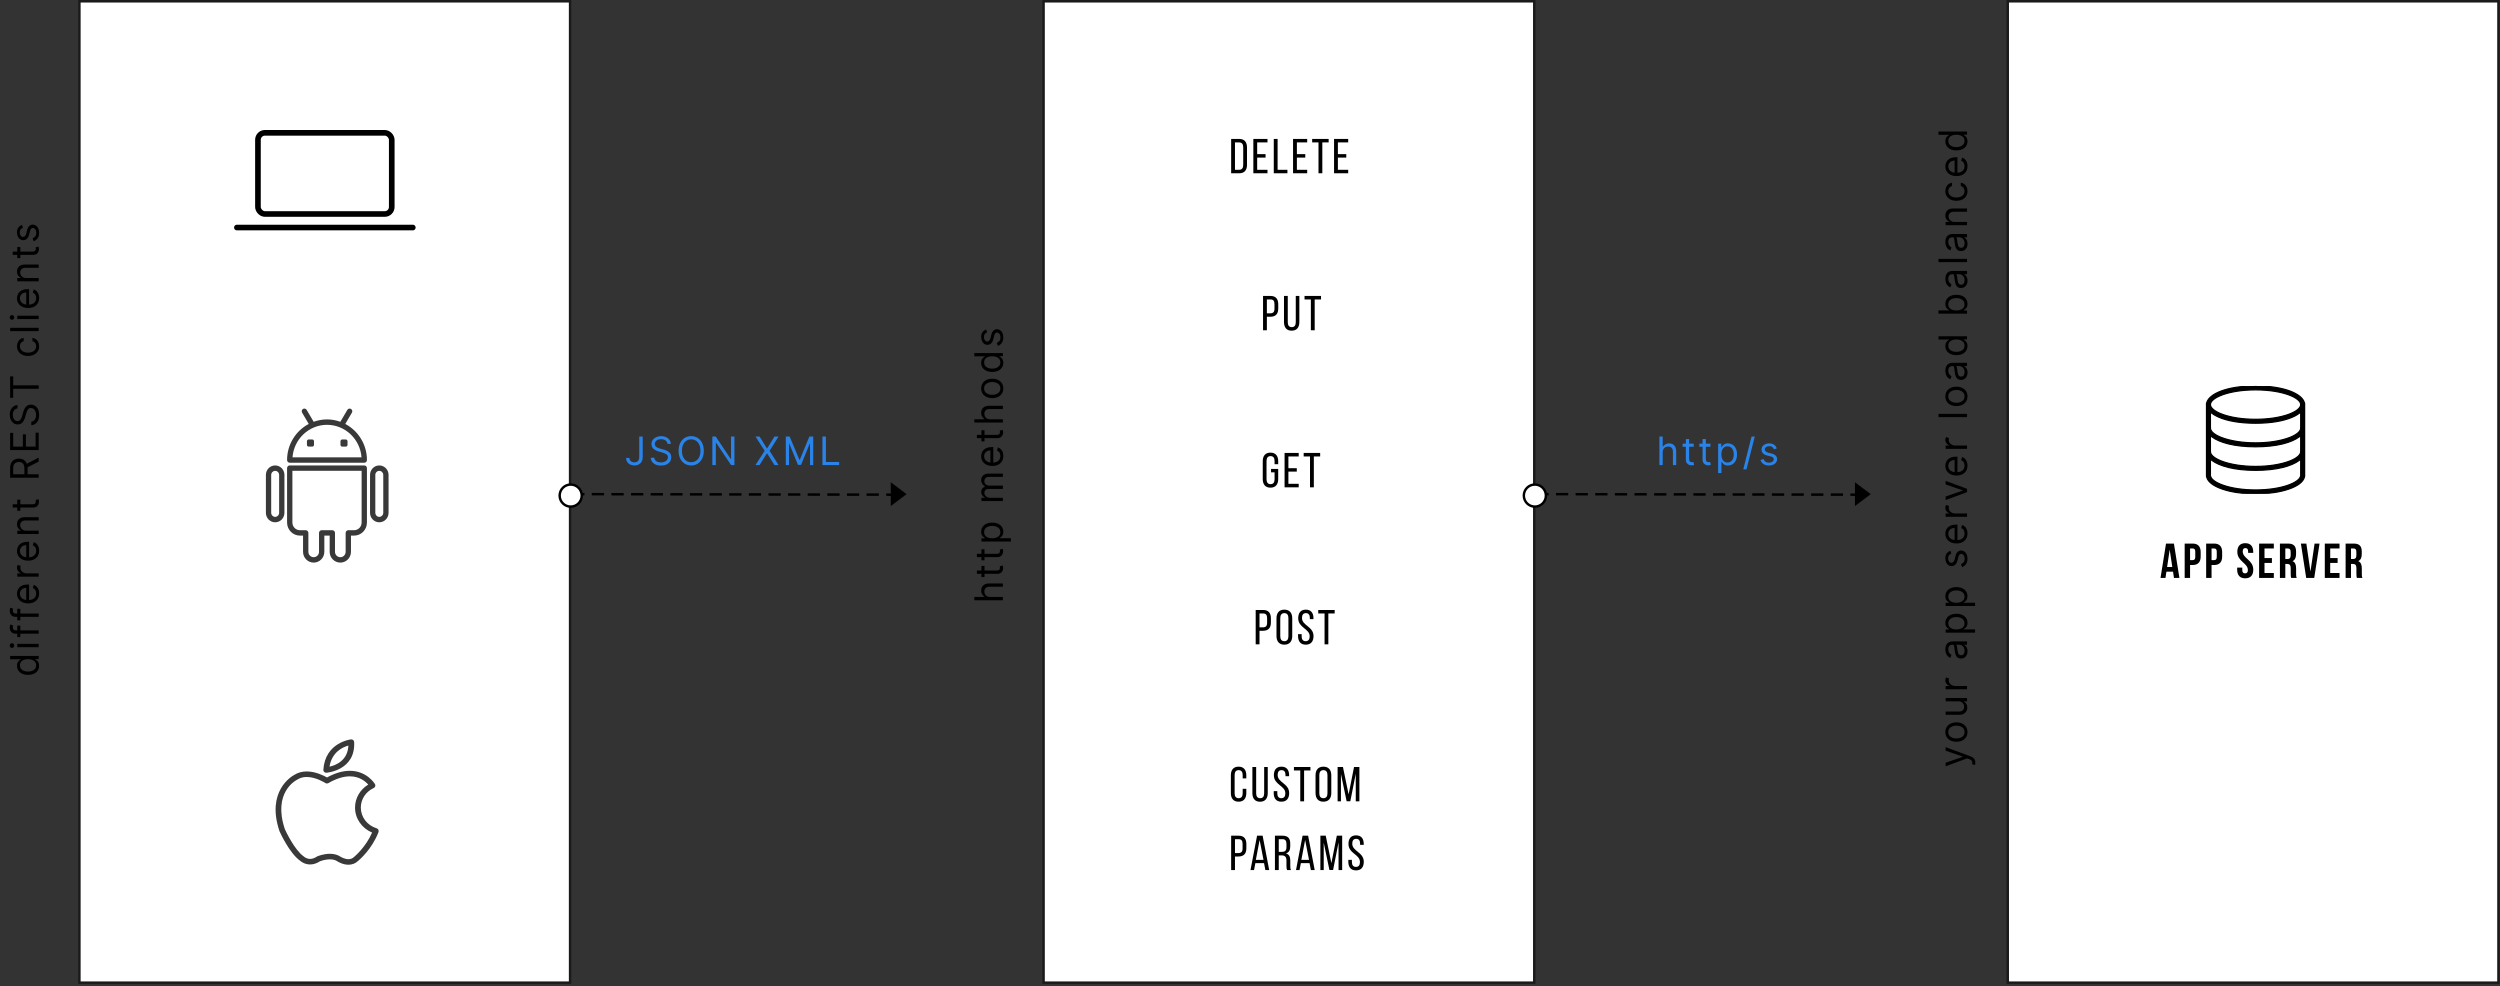
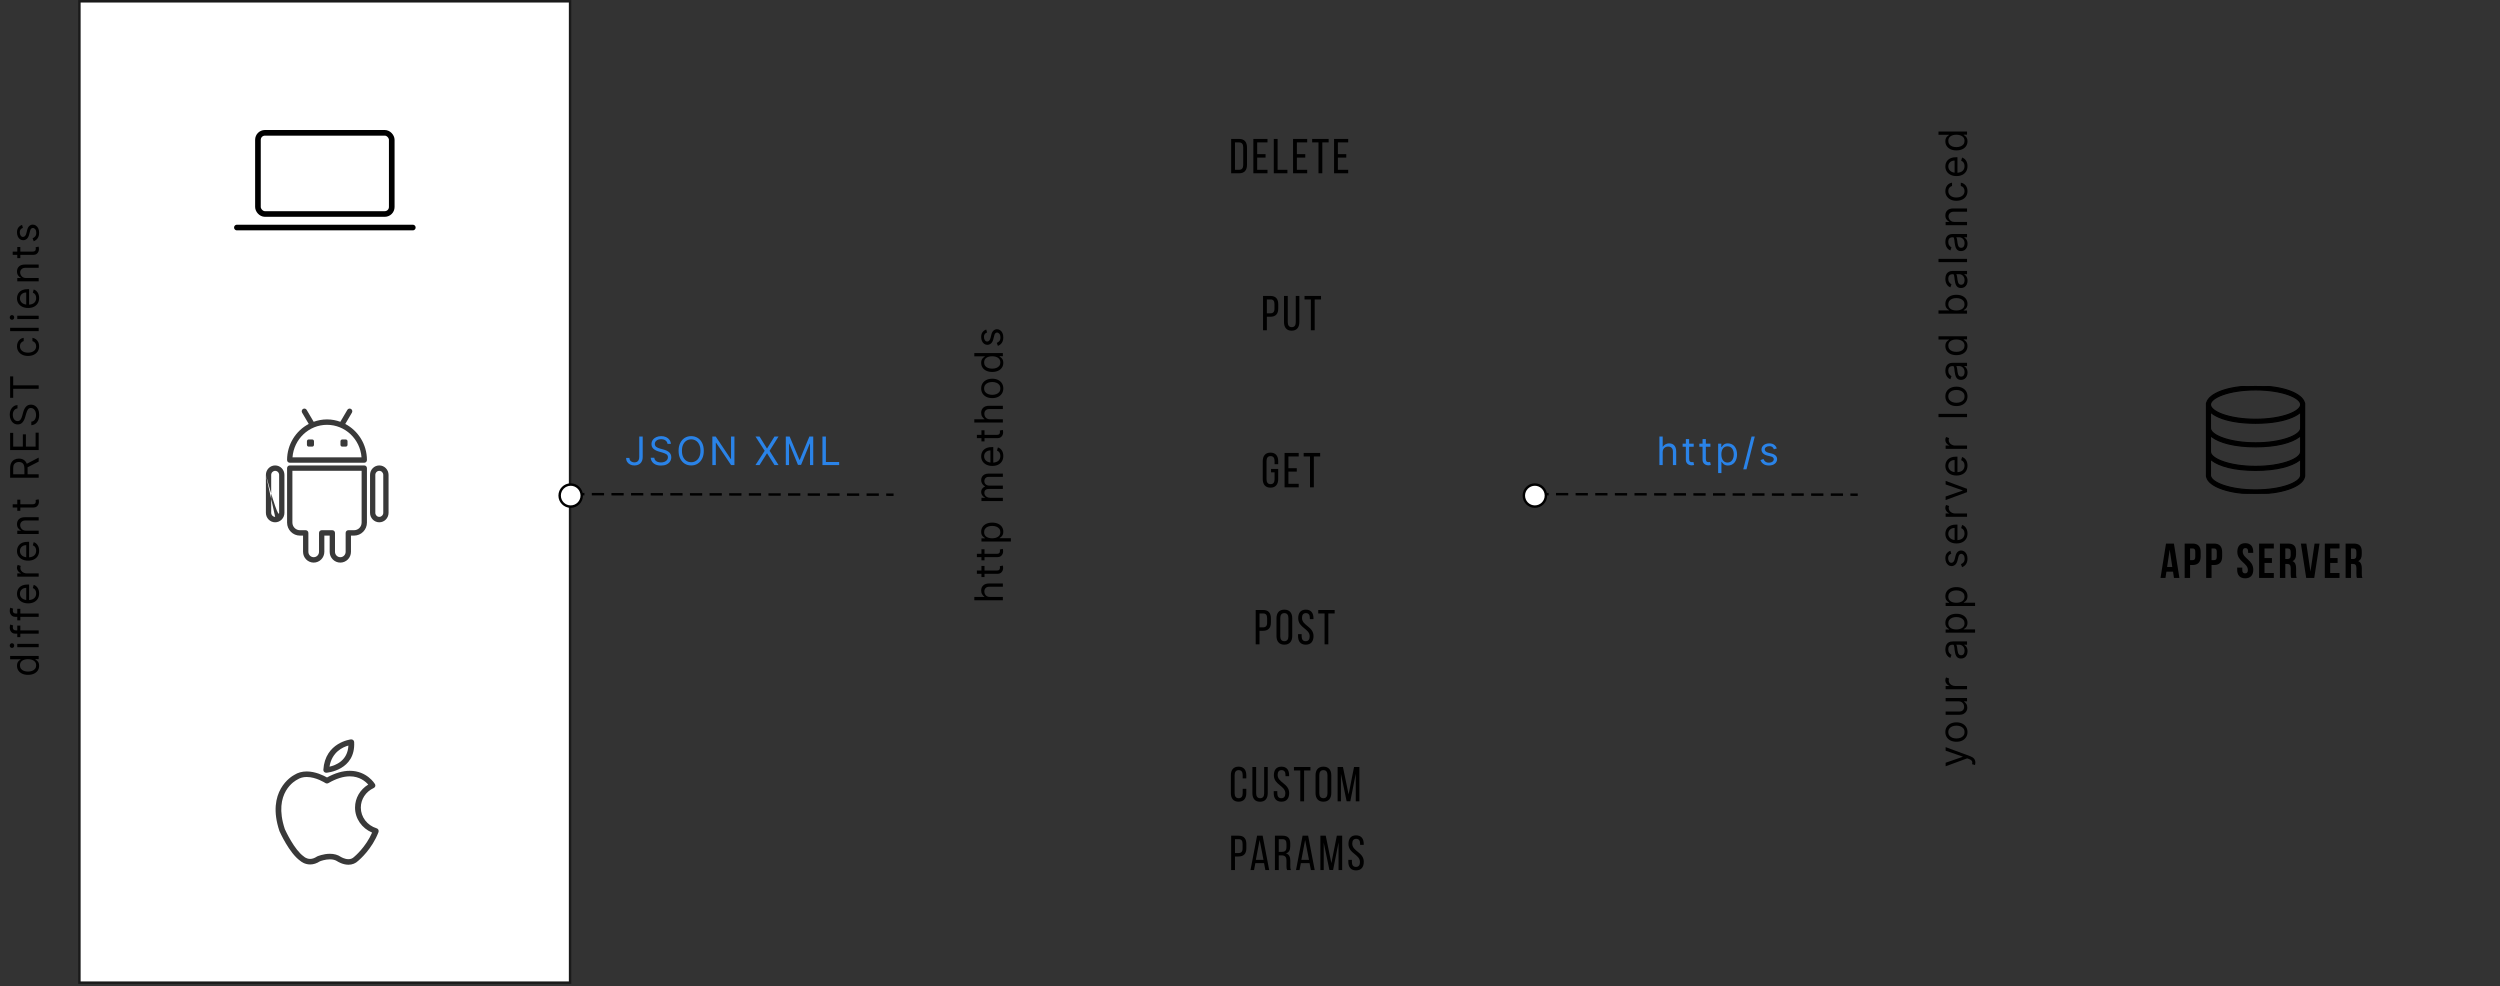
<svg xmlns="http://www.w3.org/2000/svg" width="1019" height="402" viewBox="0 0 1019 402" fill="none">
  <rect x="0" y="0" width="1019" height="402" fill="#333333" stroke="none" />
  <rect x="32.363" y="0.531" width="200" height="400" fill="white" stroke="#1A1A1A" />
-   <rect x="425.363" y="0.531" width="200" height="400" fill="white" stroke="#1A1A1A" />
  <path d="M501.816 56.629V70.629H505.096C507.276 70.629 508.276 69.309 508.276 67.169V60.109C508.276 57.949 507.276 56.629 505.096 56.629H501.816ZM503.376 69.209V58.049H505.056C506.196 58.049 506.736 58.749 506.736 60.029V67.229C506.736 68.509 506.196 69.209 505.076 69.209H503.376ZM512.425 62.829V58.049H516.625V56.629H510.865V70.629H516.625V69.209H512.425V64.229H515.845V62.829H512.425ZM524.752 70.629V69.209H520.752V56.629H519.192V70.629H524.752ZM528.611 62.829V58.049H532.811V56.629H527.051V70.629H532.811V69.209H528.611V64.229H532.031V62.829H528.611ZM538.978 70.629V58.049H541.558V56.629H534.838V58.049H537.418V70.629H538.978ZM545.323 62.829V58.049H549.523V56.629H543.763V70.629H549.523V69.209H545.323V64.229H548.743V62.829H545.323Z" fill="black" />
  <path d="M514.816 120.629V134.629H516.376V129.109H517.756C519.976 129.109 521.016 127.949 521.016 125.729V124.049C521.016 121.929 520.076 120.629 517.876 120.629H514.816ZM516.376 127.709V122.049H517.876C519.016 122.049 519.476 122.689 519.476 123.969V125.829C519.476 127.169 518.916 127.709 517.756 127.709H516.376ZM524.896 120.629H523.356V131.249C523.356 133.369 524.336 134.789 526.476 134.789C528.636 134.789 529.616 133.369 529.616 131.249V120.629H528.156V131.329C528.156 132.589 527.656 133.349 526.536 133.349C525.396 133.349 524.896 132.589 524.896 131.329V120.629ZM535.87 134.629V122.049H538.45V120.629H531.73V122.049H534.31V134.629H535.87Z" fill="black" />
  <path d="M517.836 184.489C515.696 184.489 514.696 185.889 514.696 188.009V195.249C514.696 197.369 515.696 198.769 517.836 198.769C519.996 198.769 520.996 197.369 520.996 195.249V191.129H518.076V192.529H519.516V195.329C519.516 196.589 519.016 197.349 517.876 197.349C516.756 197.349 516.236 196.589 516.236 195.329V187.929C516.236 186.669 516.756 185.909 517.876 185.909C519.016 185.909 519.516 186.669 519.516 187.929V189.209H520.996V188.009C520.996 185.889 519.996 184.489 517.836 184.489ZM525.152 190.829V186.049H529.352V184.629H523.592V198.629H529.352V197.209H525.152V192.229H528.572V190.829H525.152ZM535.519 198.629V186.049H538.099V184.629H531.379V186.049H533.959V198.629H535.519Z" fill="black" />
  <path d="M511.816 248.629V262.629H513.376V257.109H514.756C516.976 257.109 518.016 255.949 518.016 253.729V252.049C518.016 249.929 517.076 248.629 514.876 248.629H511.816ZM513.376 255.709V250.049H514.876C516.016 250.049 516.476 250.689 516.476 251.969V253.829C516.476 255.169 515.916 255.709 514.756 255.709H513.376ZM520.296 259.249C520.296 261.369 521.356 262.769 523.496 262.769C525.656 262.769 526.716 261.369 526.716 259.249V252.009C526.716 249.869 525.656 248.489 523.496 248.489C521.356 248.489 520.296 249.869 520.296 252.009V259.249ZM521.836 251.929C521.836 250.669 522.376 249.909 523.496 249.909C524.636 249.909 525.156 250.669 525.156 251.929V259.329C525.156 260.609 524.636 261.349 523.496 261.349C522.376 261.349 521.836 260.609 521.836 259.329V251.929ZM532.25 248.489C530.15 248.489 529.15 249.829 529.15 251.989C529.15 255.929 533.83 256.229 533.83 259.349C533.83 260.609 533.31 261.349 532.19 261.349C531.07 261.349 530.55 260.609 530.55 259.349V258.469H529.09V259.269C529.09 261.389 530.09 262.769 532.23 262.769C534.37 262.769 535.39 261.389 535.39 259.269C535.39 255.329 530.69 255.029 530.69 251.889C530.69 250.649 531.17 249.909 532.29 249.909C533.41 249.909 533.89 250.649 533.89 251.909V252.369H535.37V251.989C535.37 249.869 534.37 248.489 532.25 248.489ZM541.431 262.629V250.049H544.011V248.629H537.311V250.049H539.891V262.629H541.431Z" fill="black" />
  <path d="M504.836 312.489C502.696 312.489 501.696 313.889 501.696 316.009V323.249C501.696 325.369 502.696 326.769 504.836 326.769C506.996 326.769 507.996 325.369 507.996 323.249V321.509H506.516V323.329C506.516 324.589 506.016 325.349 504.876 325.349C503.756 325.349 503.236 324.589 503.236 323.329V315.929C503.236 314.669 503.756 313.909 504.876 313.909C506.016 313.909 506.516 314.669 506.516 315.929V317.269H507.996V316.009C507.996 313.889 506.996 312.489 504.836 312.489ZM512.013 312.629H510.473V323.249C510.473 325.369 511.453 326.789 513.593 326.789C515.753 326.789 516.733 325.369 516.733 323.249V312.629H515.273V323.329C515.273 324.589 514.773 325.349 513.653 325.349C512.513 325.349 512.013 324.589 512.013 323.329V312.629ZM522.328 312.489C520.228 312.489 519.228 313.829 519.228 315.989C519.228 319.929 523.908 320.229 523.908 323.349C523.908 324.609 523.388 325.349 522.268 325.349C521.148 325.349 520.628 324.609 520.628 323.349V322.469H519.168V323.269C519.168 325.389 520.168 326.769 522.308 326.769C524.448 326.769 525.468 325.389 525.468 323.269C525.468 319.329 520.768 319.029 520.768 315.889C520.768 314.649 521.248 313.909 522.368 313.909C523.488 313.909 523.968 314.649 523.968 315.909V316.369H525.448V315.989C525.448 313.869 524.448 312.489 522.328 312.489ZM531.549 326.629V314.049H534.129V312.629H527.409V314.049H529.989V326.629H531.549ZM536.215 323.249C536.215 325.369 537.275 326.769 539.415 326.769C541.575 326.769 542.635 325.369 542.635 323.249V316.009C542.635 313.869 541.575 312.489 539.415 312.489C537.275 312.489 536.215 313.869 536.215 316.009V323.249ZM537.755 315.929C537.755 314.669 538.295 313.909 539.415 313.909C540.555 313.909 541.075 314.669 541.075 315.929V323.329C541.075 324.609 540.555 325.349 539.415 325.349C538.295 325.349 537.755 324.609 537.755 323.329V315.929ZM552.608 315.369V326.629H554.088V312.629H551.908L549.688 323.809L547.388 312.629H545.208V326.629H546.568V315.469L548.888 326.609H550.388L552.608 315.369ZM501.816 340.629V354.629H503.376V349.109H504.756C506.976 349.109 508.016 347.949 508.016 345.729V344.049C508.016 341.929 507.076 340.629 504.876 340.629H501.816ZM503.376 347.709V342.049H504.876C506.016 342.049 506.476 342.689 506.476 343.969V345.829C506.476 347.169 505.916 347.709 504.756 347.709H503.376ZM515.224 351.809L515.764 354.629H517.324L514.644 340.629H512.384L509.704 354.629H511.144L511.684 351.809H515.224ZM513.424 342.389L515.004 350.469H511.884L513.424 342.389ZM519.661 340.629V354.629H521.221V348.649H522.321C523.621 348.649 524.361 349.149 524.361 350.729V352.929C524.361 353.869 524.441 354.229 524.621 354.629H526.201C525.941 354.149 525.921 353.569 525.921 352.949V350.769C525.921 349.269 525.441 348.229 524.161 347.849C525.361 347.469 525.901 346.509 525.901 344.969V343.829C525.901 341.749 524.981 340.629 522.781 340.629H519.661ZM521.221 347.229V342.049H522.741C523.901 342.049 524.361 342.709 524.361 343.969V345.309C524.361 346.829 523.621 347.229 522.381 347.229H521.221ZM533.772 351.809L534.312 354.629H535.872L533.192 340.629H530.932L528.252 354.629H529.692L530.232 351.809H533.772ZM531.972 342.389L533.552 350.469H530.432L531.972 342.389ZM545.59 343.369V354.629H547.07V340.629H544.89L542.67 351.809L540.37 340.629H538.19V354.629H539.55V343.469L541.87 354.609H543.37L545.59 343.369ZM552.738 340.489C550.638 340.489 549.638 341.829 549.638 343.989C549.638 347.929 554.318 348.229 554.318 351.349C554.318 352.609 553.798 353.349 552.678 353.349C551.558 353.349 551.038 352.609 551.038 351.349V350.469H549.578V351.269C549.578 353.389 550.578 354.769 552.718 354.769C554.858 354.769 555.878 353.389 555.878 351.269C555.878 347.329 551.178 347.029 551.178 343.889C551.178 342.649 551.658 341.909 552.778 341.909C553.898 341.909 554.378 342.649 554.378 343.909V344.369H555.858V343.989C555.858 341.869 554.858 340.489 552.738 340.489Z" fill="black" />
  <path fill-rule="evenodd" clip-rule="evenodd" d="M143.442 168.204L140.732 172.8C145.97 175.556 149.564 181.11 149.565 187.512C149.565 188.122 149.079 188.616 148.48 188.616H118.097C117.498 188.616 117.012 188.122 117.012 187.512C117.012 181.109 120.607 175.555 125.845 172.8L123.135 168.204C122.827 167.681 122.993 167.003 123.507 166.69C124.022 166.376 124.688 166.544 124.996 167.068L127.855 171.918C129.558 171.302 131.381 170.948 133.289 170.948C135.196 170.948 137.019 171.302 138.722 171.918L141.581 167.068C141.889 166.544 142.554 166.375 143.07 166.69C143.584 167.003 143.75 167.681 143.442 168.204ZM133.29 173.159C125.876 173.159 119.78 179.008 119.224 186.409H147.355C146.799 179.008 140.703 173.159 133.29 173.159Z" fill="#393939" />
  <path d="M140.933 179.125H139.495C139.097 179.125 138.775 179.452 138.775 179.855V181.315C138.775 181.718 139.097 182.045 139.495 182.045H140.934C141.331 182.045 141.653 181.718 141.653 181.315V179.855C141.653 179.452 141.33 179.125 140.933 179.125Z" fill="#393939" />
  <path d="M127.264 179.125H125.825C125.427 179.125 125.105 179.452 125.105 179.855V181.315C125.105 181.718 125.427 182.045 125.825 182.045H127.264C127.661 182.045 127.983 181.718 127.983 181.315V179.855C127.983 179.452 127.661 179.125 127.264 179.125Z" fill="#393939" />
  <path fill-rule="evenodd" clip-rule="evenodd" d="M118.097 189.71H148.48C149.08 189.71 149.565 190.202 149.565 190.81V213.002C149.565 215.932 147.213 218.315 144.32 218.315H143.055V224.922C143.055 227.345 141.108 229.316 138.714 229.316C136.32 229.316 134.374 227.345 134.374 224.922V218.315H132.203V224.922C132.203 227.345 130.257 229.316 127.863 229.316C125.469 229.316 123.522 227.345 123.522 224.922V218.315H122.257C119.365 218.315 117.012 215.932 117.012 213.002V190.81C117.012 190.202 117.498 189.71 118.097 189.71ZM144.32 216.114C146.016 216.114 147.395 214.718 147.395 213.001V191.91H119.182V213.001C119.182 214.716 120.562 216.114 122.259 216.114H124.608C125.207 216.114 125.693 216.605 125.693 217.214V224.922C125.693 226.131 126.666 227.115 127.863 227.115C129.06 227.115 130.033 226.132 130.033 224.922V217.214C130.033 216.605 130.52 216.114 131.119 216.114H135.459C136.058 216.114 136.544 216.605 136.544 217.214V224.922C136.544 226.131 137.517 227.115 138.714 227.115C139.911 227.115 140.885 226.132 140.885 224.922V217.214C140.885 216.605 141.371 216.114 141.97 216.114H144.32Z" fill="#393939" />
  <path fill-rule="evenodd" clip-rule="evenodd" d="M150.824 193.578C150.824 191.445 152.518 189.71 154.601 189.71C156.684 189.71 158.378 191.445 158.378 193.578V209.022C158.378 211.155 156.684 212.89 154.601 212.89C152.518 212.89 150.824 211.155 150.824 209.022V193.578ZM154.6 210.682C155.492 210.682 156.219 209.937 156.219 209.022V193.577C156.219 192.662 155.492 191.917 154.6 191.917C153.708 191.917 152.981 192.662 152.981 193.577V209.022C152.981 209.937 153.708 210.682 154.6 210.682Z" fill="#393939" />
-   <path fill-rule="evenodd" clip-rule="evenodd" d="M108.379 193.578C108.379 191.445 110.073 189.71 112.156 189.71C114.239 189.71 115.933 191.445 115.933 193.578V209.022C115.933 211.155 114.239 212.89 112.156 212.89C110.073 212.89 108.379 211.155 108.379 209.022V193.578ZM112.156 210.682C113.048 210.682 113.775 209.937 113.775 209.022V193.577C113.775 192.662 113.048 191.917 112.156 191.917C111.264 191.917 110.537 192.662 110.537 193.577V209.022C110.537 209.937 111.264 210.682 112.156 210.682Z" fill="#393939" />
+   <path fill-rule="evenodd" clip-rule="evenodd" d="M108.379 193.578C108.379 191.445 110.073 189.71 112.156 189.71C114.239 189.71 115.933 191.445 115.933 193.578V209.022C115.933 211.155 114.239 212.89 112.156 212.89C110.073 212.89 108.379 211.155 108.379 209.022V193.578ZC113.048 210.682 113.775 209.937 113.775 209.022V193.577C113.775 192.662 113.048 191.917 112.156 191.917C111.264 191.917 110.537 192.662 110.537 193.577V209.022C110.537 209.937 111.264 210.682 112.156 210.682Z" fill="#393939" />
  <path fill-rule="evenodd" clip-rule="evenodd" d="M132.971 314.976C132.997 314.976 133.024 314.975 133.052 314.972C133.172 314.964 144.993 314.059 144.353 302.438C144.335 302.128 144.187 301.838 143.941 301.638C143.693 301.436 143.371 301.339 143.052 301.374C142.947 301.386 132.511 302.593 131.797 313.777C131.775 314.101 131.901 314.419 132.143 314.648C132.363 314.858 132.662 314.976 132.971 314.976ZM147.072 329.181C147.072 333.031 149.663 336.423 153.518 337.62C153.974 337.763 154.295 338.156 154.33 338.618C154.342 338.778 154.327 339.047 154.269 339.197C151.655 346.027 146.628 350.35 146.043 350.838C144.964 351.903 143.578 352.466 142.029 352.466C139.647 352.466 137.607 351.144 137.521 351.087C136.715 350.537 135.693 350.265 134.469 350.265C132.573 350.265 130.798 350.918 130.386 351.079C129.087 351.926 127.749 352.355 126.407 352.355C124.221 352.355 122.74 351.196 122.383 350.886C117.866 347.674 114.062 339.116 113.902 338.752C108.449 322.492 118.887 316.414 119.952 315.845C121.417 314.913 123.121 314.441 125.019 314.441C128.59 314.441 131.922 316.113 133.289 316.897C136.573 315.093 139.7 314.179 142.591 314.179C149.505 314.179 152.71 319.38 152.843 319.602C153.006 319.874 153.045 320.198 152.948 320.499C152.853 320.799 152.63 321.047 152.336 321.184C149.088 322.691 147.072 325.756 147.072 329.181ZM144.377 349.233C144.406 349.204 144.438 349.177 144.468 349.151C144.516 349.111 149.073 345.341 151.667 339.359C147.462 337.587 144.712 333.628 144.712 329.178C144.712 325.324 146.743 321.836 150.093 319.795C148.987 318.53 146.556 316.437 142.586 316.437C139.945 316.437 137.013 317.361 133.871 319.185C133.476 319.415 132.975 319.4 132.595 319.149C132.557 319.124 128.834 316.699 125.015 316.699C123.574 316.699 122.296 317.052 121.217 317.747C121.176 317.774 121.133 317.799 121.088 317.82C120.68 318.019 111.067 322.933 116.104 337.962C116.104 337.962 116.11 337.976 116.122 338.001L116.122 338.001C116.405 338.62 119.974 346.4 123.826 349.098C123.875 349.133 123.921 349.17 123.965 349.212L123.967 349.214C124.018 349.258 124.974 350.092 126.405 350.092C127.292 350.092 128.211 349.777 129.14 349.154C129.2 349.115 129.265 349.079 129.332 349.05C129.431 349.007 131.796 348.001 134.465 348.001C136.189 348.001 137.669 348.415 138.865 349.231L138.868 349.233C138.945 349.281 140.432 350.203 142.027 350.203C142.961 350.203 143.731 349.887 144.377 349.233ZM142.009 303.89C141.716 310.071 136.801 311.943 134.306 312.496C135.284 306.486 139.756 304.51 142.009 303.89Z" fill="#393939" />
  <rect x="105.138" y="54.136" width="54.541" height="33.091" rx="2.85" stroke="black" stroke-width="2.3" />
  <line x1="168.258" y1="92.745" x2="96.558" y2="92.745" stroke="black" stroke-width="2.3" stroke-linecap="round" stroke-linejoin="round" />
  <path d="M233.717 201.411L363.717 201.632" stroke="black" stroke-linecap="square" stroke-dasharray="4 4" />
-   <path fill-rule="evenodd" clip-rule="evenodd" d="M363.08 206.262V196.562L369.516 201.412L363.08 206.262Z" fill="black" />
  <path d="M260.558 186.242V177.924H261.967V186.242C261.967 187.367 261.656 188.229 261.035 188.828C260.414 189.422 259.58 189.72 258.535 189.72C257.921 189.72 257.361 189.595 256.853 189.345C256.349 189.095 255.946 188.74 255.643 188.282C255.344 187.824 255.194 187.28 255.194 186.651H256.558C256.558 187.231 256.762 187.68 257.171 187.998C257.584 188.312 258.069 188.47 258.626 188.47C258.929 188.47 259.228 188.407 259.523 188.282C259.823 188.157 260.069 187.934 260.262 187.612C260.459 187.29 260.558 186.833 260.558 186.242ZM272.089 180.924C271.987 180.299 271.701 179.826 271.232 179.504C270.766 179.178 270.18 179.015 269.476 179.015C268.703 179.015 268.082 179.199 267.612 179.566C267.142 179.934 266.908 180.401 266.908 180.97C266.908 181.436 267.089 181.82 267.453 182.123C267.817 182.422 268.385 182.674 269.158 182.879L270.339 183.197C271.442 183.492 272.262 183.896 272.8 184.407C273.341 184.915 273.612 185.572 273.612 186.379C273.612 187.015 273.447 187.589 273.118 188.1C272.792 188.612 272.315 189.017 271.686 189.316C271.061 189.615 270.302 189.765 269.408 189.765C268.158 189.765 267.165 189.47 266.43 188.879C265.696 188.288 265.294 187.515 265.226 186.561H266.68C266.718 187 266.866 187.364 267.124 187.651C267.385 187.936 267.714 188.148 268.112 188.288C268.514 188.424 268.946 188.492 269.408 188.492C269.946 188.492 270.428 188.405 270.857 188.231C271.285 188.053 271.624 187.807 271.874 187.492C272.124 187.174 272.249 186.803 272.249 186.379C272.249 185.856 272.057 185.46 271.675 185.191C271.296 184.922 270.714 184.674 269.93 184.447L268.499 184.038C267.589 183.776 266.87 183.403 266.339 182.919C265.809 182.434 265.544 181.799 265.544 181.015C265.544 180.364 265.72 179.795 266.072 179.311C266.428 178.822 266.906 178.443 267.504 178.174C268.107 177.901 268.779 177.765 269.521 177.765C270.271 177.765 270.934 177.901 271.51 178.174C272.089 178.443 272.548 178.816 272.885 179.294C273.226 179.767 273.415 180.311 273.453 180.924H272.089ZM286.866 183.742C286.866 184.97 286.644 186.03 286.201 186.924C285.758 187.818 285.15 188.508 284.377 188.992C283.604 189.477 282.722 189.72 281.729 189.72C280.737 189.72 279.854 189.477 279.082 188.992C278.309 188.508 277.701 187.818 277.258 186.924C276.815 186.03 276.593 184.97 276.593 183.742C276.593 182.515 276.815 181.454 277.258 180.561C277.701 179.667 278.309 178.977 279.082 178.492C279.854 178.008 280.737 177.765 281.729 177.765C282.722 177.765 283.604 178.008 284.377 178.492C285.15 178.977 285.758 179.667 286.201 180.561C286.644 181.454 286.866 182.515 286.866 183.742ZM285.502 183.742C285.502 182.735 285.334 181.884 284.996 181.191C284.663 180.498 284.21 179.973 283.638 179.617C283.07 179.261 282.434 179.083 281.729 179.083C281.025 179.083 280.387 179.261 279.815 179.617C279.246 179.973 278.794 180.498 278.457 181.191C278.123 181.884 277.957 182.735 277.957 183.742C277.957 184.75 278.123 185.6 278.457 186.294C278.794 186.987 279.246 187.511 279.815 187.867C280.387 188.223 281.025 188.401 281.729 188.401C282.434 188.401 283.07 188.223 283.638 187.867C284.21 187.511 284.663 186.987 284.996 186.294C285.334 185.6 285.502 184.75 285.502 183.742ZM299.355 177.924V189.561H297.991L291.878 180.447H291.764V189.561H290.355V177.924H291.719L297.855 187.083H297.969V177.924H299.355ZM309.589 177.924L312.589 182.765H312.68L315.68 177.924H317.339L313.68 183.742L317.339 189.561H315.68L312.68 184.811H312.589L309.589 189.561H307.93L311.68 183.742L307.93 177.924H309.589ZM320.293 177.924H321.861L325.839 187.424H325.975L329.907 177.924H331.475V189.561H330.157V180.833H330.043L326.52 189.47H325.248L321.725 180.833H321.611V189.561H320.293V177.924ZM342.044 188.311V189.561H335.226V177.924H336.635V188.311H342.044Z" fill="#2A83E8" />
  <path d="M626.717 201.411L756.717 201.632" stroke="black" stroke-linecap="square" stroke-dasharray="4 4" />
-   <path fill-rule="evenodd" clip-rule="evenodd" d="M756.08 206.262V196.562L762.516 201.412L756.08 206.262Z" fill="black" />
  <path d="M677.717 184.288C677.717 182.651 678.898 182.015 679.967 182.015C681.126 182.015 681.876 182.742 681.876 184.015V189.561H683.217V184.015C683.217 181.856 682.035 180.72 680.398 180.72C679.08 180.72 678.239 181.401 677.808 182.061H677.717V177.924H676.376V189.561H677.717V184.288ZM690.358 180.833H688.494V178.97H687.153V180.833H685.835V182.083H687.153V187.424C687.153 188.947 688.381 189.674 689.517 189.674C690.017 189.674 690.335 189.583 690.517 189.515L690.244 188.311C690.131 188.333 689.949 188.379 689.653 188.379C689.062 188.379 688.494 188.197 688.494 187.061V182.083H690.358V180.833ZM697.165 180.833H695.302V178.97H693.961V180.833H692.643V182.083H693.961V187.424C693.961 188.947 695.188 189.674 696.325 189.674C696.825 189.674 697.143 189.583 697.325 189.515L697.052 188.311C696.938 188.333 696.756 188.379 696.461 188.379C695.87 188.379 695.302 188.197 695.302 187.061V182.083H697.165V180.833ZM700.314 192.833H701.655V188.22H701.768C702.064 188.697 702.632 189.742 704.314 189.742C706.496 189.742 708.018 187.992 708.018 185.22C708.018 182.47 706.496 180.72 704.291 180.72C702.587 180.72 702.064 181.765 701.768 182.22H701.609V180.833H700.314V192.833ZM706.677 185.197C706.677 187.061 705.814 188.538 704.132 188.538C702.518 188.538 701.632 187.174 701.632 185.197C701.632 183.242 702.496 181.924 704.132 181.924C705.837 181.924 706.677 183.356 706.677 185.197ZM715.252 177.924H713.934L710.547 191.311H711.866L715.252 177.924ZM724.233 182.788C723.778 181.515 722.801 180.72 721.187 180.72C719.346 180.72 717.983 181.765 717.983 183.242C717.983 184.311 718.687 185.265 720.278 185.674L721.733 186.038C722.596 186.242 722.983 186.629 722.983 187.197C722.983 187.924 722.256 188.583 721.006 188.583C719.71 188.583 719.096 187.879 718.778 187.083L717.551 187.538C717.983 188.629 718.937 189.742 721.028 189.742C723.187 189.742 724.346 188.492 724.346 187.151C724.346 186.151 723.687 185.242 722.096 184.856L720.801 184.538C719.801 184.288 719.324 183.765 719.324 183.174C719.324 182.424 720.119 181.856 721.187 181.856C722.528 181.856 722.869 182.742 723.028 183.129L724.233 182.788Z" fill="#2A83E8" />
  <path d="M15.766 267.366L15.766 268.661L14.425 268.661L14.425 268.798C14.584 268.896 14.785 269.038 15.027 269.224C15.266 269.41 15.48 269.673 15.669 270.014C15.855 270.355 15.947 270.805 15.947 271.366C15.947 272.093 15.764 272.735 15.396 273.292C15.025 273.849 14.502 274.285 13.828 274.599C13.15 274.913 12.349 275.07 11.425 275.07C10.508 275.07 9.713 274.913 9.038 274.599C8.364 274.285 7.843 273.847 7.476 273.286C7.108 272.726 6.925 272.078 6.925 271.343C6.925 270.775 7.019 270.324 7.209 269.991C7.394 269.654 7.607 269.396 7.845 269.218C8.08 269.036 8.273 268.896 8.425 268.798L8.425 268.707L4.129 268.707L4.129 267.366L15.766 267.366ZM11.402 273.73C12.023 273.73 12.588 273.635 13.095 273.445C13.599 273.252 14.001 272.968 14.3 272.593C14.595 272.214 14.743 271.745 14.743 271.184C14.743 270.377 14.434 269.76 13.817 269.332C13.195 268.9 12.391 268.684 11.402 268.684C10.425 268.684 9.635 268.896 9.033 269.32C8.43 269.745 8.129 270.366 8.129 271.184C8.129 271.752 8.275 272.226 8.567 272.605C8.855 272.98 9.247 273.262 9.743 273.451C10.235 273.637 10.788 273.73 11.402 273.73ZM5.788 263.132C5.788 263.428 5.699 263.661 5.521 263.831C5.343 264.002 5.129 264.087 4.879 264.087C4.652 264.087 4.444 264.002 4.254 263.831C4.065 263.661 3.97 263.428 3.97 263.132C3.97 262.837 4.065 262.604 4.254 262.433C4.444 262.263 4.652 262.178 4.879 262.178C5.129 262.178 5.343 262.263 5.521 262.433C5.699 262.604 5.788 262.837 5.788 263.132ZM7.038 262.45L15.766 262.45L15.766 263.791L7.038 263.791L7.038 262.45ZM15.766 258.284L8.288 258.284L8.288 259.693L7.038 259.693L7.038 258.284L6.22 258.284C5.72 258.284 5.303 258.166 4.97 257.931C4.637 257.696 4.387 257.392 4.22 257.017C4.053 256.642 3.97 256.246 3.97 255.829C3.97 255.5 3.997 255.231 4.05 255.022C4.103 254.814 4.152 254.659 4.197 254.556L5.357 254.943C5.334 255.011 5.305 255.106 5.271 255.227C5.237 255.344 5.22 255.5 5.22 255.693C5.22 256.136 5.332 256.456 5.555 256.653C5.779 256.846 6.107 256.943 6.538 256.943L7.038 256.943L7.038 254.988L8.288 254.988L8.288 256.943L15.766 256.943L15.766 258.284ZM15.766 251.429L8.288 251.429L8.288 252.838L7.038 252.838L7.038 251.429L6.22 251.429C5.72 251.429 5.303 251.312 4.97 251.077C4.637 250.842 4.387 250.537 4.22 250.162C4.053 249.787 3.97 249.391 3.97 248.975C3.97 248.645 3.997 248.376 4.05 248.168C4.103 247.96 4.152 247.804 4.197 247.702L5.357 248.088C5.334 248.157 5.305 248.251 5.271 248.372C5.237 248.49 5.22 248.645 5.22 248.838C5.22 249.282 5.332 249.602 5.555 249.799C5.779 249.992 6.107 250.088 6.538 250.088L7.038 250.088L7.038 248.134L8.288 248.134L8.288 250.088L15.766 250.088L15.766 251.429ZM15.947 241.866C15.947 242.707 15.762 243.432 15.391 244.042C15.016 244.648 14.493 245.116 13.822 245.446C13.148 245.771 12.364 245.934 11.47 245.934C10.576 245.934 9.788 245.771 9.107 245.446C8.421 245.116 7.887 244.658 7.504 244.071C7.118 243.48 6.925 242.79 6.925 242.002C6.925 241.548 7 241.099 7.152 240.656C7.303 240.213 7.55 239.809 7.891 239.446C8.228 239.082 8.677 238.792 9.237 238.576C9.794 238.36 10.478 238.252 11.288 238.252L11.857 238.252L11.857 244.576C12.8 244.508 13.518 244.237 14.01 243.764C14.499 243.29 14.743 242.658 14.743 241.866C14.743 241.332 14.629 240.877 14.402 240.502C14.175 240.127 13.834 239.855 13.379 239.684L13.743 238.389C14.402 238.593 14.934 239.002 15.339 239.616C15.745 240.23 15.947 240.98 15.947 241.866ZM8.129 242.002C8.129 242.673 8.353 243.237 8.8 243.696C9.247 244.154 9.879 244.438 10.697 244.548L10.697 239.616C9.959 239.616 9.347 239.832 8.862 240.264C8.374 240.696 8.129 241.275 8.129 242.002ZM7.22 230.243L8.47 230.698C8.436 230.766 8.398 230.861 8.357 230.982C8.311 231.099 8.288 231.255 8.288 231.448C8.288 231.925 8.419 232.332 8.68 232.669C8.938 233.003 9.264 233.26 9.658 233.442C10.048 233.62 10.44 233.713 10.834 233.72L15.766 233.72L15.766 235.061L7.038 235.061L7.038 233.72L8.538 233.72L8.538 233.63C8.258 233.546 7.993 233.395 7.743 233.175C7.493 232.952 7.29 232.686 7.135 232.38C6.98 232.069 6.902 231.743 6.902 231.402C6.902 231.175 6.936 230.959 7.004 230.755C7.069 230.55 7.141 230.38 7.22 230.243ZM15.947 224.454C15.947 225.295 15.762 226.02 15.391 226.63C15.016 227.236 14.493 227.704 13.822 228.034C13.148 228.359 12.364 228.522 11.47 228.522C10.576 228.522 9.788 228.359 9.107 228.034C8.421 227.704 7.887 227.246 7.504 226.659C7.118 226.068 6.925 225.378 6.925 224.591C6.925 224.136 7 223.687 7.152 223.244C7.303 222.801 7.55 222.397 7.891 222.034C8.228 221.67 8.677 221.38 9.237 221.164C9.794 220.948 10.478 220.841 11.288 220.841L11.857 220.841L11.857 227.164C12.8 227.096 13.518 226.825 14.01 226.352C14.499 225.878 14.743 225.246 14.743 224.454C14.743 223.92 14.629 223.466 14.402 223.091C14.175 222.716 13.834 222.443 13.379 222.272L13.743 220.977C14.402 221.181 14.934 221.591 15.339 222.204C15.745 222.818 15.947 223.568 15.947 224.454ZM8.129 224.591C8.129 225.261 8.353 225.825 8.8 226.284C9.247 226.742 9.879 227.026 10.697 227.136L10.697 222.204C9.959 222.204 9.347 222.42 8.862 222.852C8.374 223.284 8.129 223.863 8.129 224.591ZM10.607 216.309L15.766 216.309L15.766 217.65L7.038 217.65L7.038 216.309L8.516 216.309L8.516 216.218C8.072 216.013 7.697 215.695 7.391 215.263C7.08 214.831 6.925 214.286 6.925 213.627C6.925 212.809 7.196 212.134 7.737 211.604C8.279 211.074 9.107 210.809 10.22 210.809L15.766 210.809L15.766 212.15L10.311 212.15C9.675 212.15 9.167 212.329 8.788 212.689C8.41 213.045 8.22 213.502 8.22 214.059C8.22 214.392 8.305 214.733 8.476 215.081C8.646 215.426 8.908 215.718 9.26 215.956C9.612 216.191 10.061 216.309 10.607 216.309ZM7.038 203.667L8.288 203.667L8.288 205.531L13.266 205.531C13.644 205.531 13.928 205.476 14.118 205.366C14.303 205.253 14.428 205.109 14.493 204.934C14.553 204.756 14.584 204.569 14.584 204.372C14.584 204.224 14.576 204.103 14.561 204.008C14.542 203.914 14.527 203.838 14.516 203.781L15.72 203.508C15.754 203.599 15.788 203.726 15.822 203.889C15.86 204.052 15.879 204.258 15.879 204.508C15.879 204.887 15.798 205.258 15.635 205.622C15.472 205.982 15.224 206.281 14.891 206.52C14.557 206.754 14.137 206.872 13.629 206.872L8.288 206.872L8.288 208.19L7.038 208.19L7.038 206.872L5.175 206.872L5.175 205.531L7.038 205.531L7.038 203.667ZM15.766 188.149L11.243 190.461L11.243 193.308L15.766 193.308L15.766 194.717L4.129 194.717L4.129 190.831C4.129 189.906 4.292 189.158 4.618 188.586C4.944 188.011 5.377 187.59 5.919 187.325C6.461 187.056 7.053 186.922 7.697 186.922C8.497 186.922 9.167 187.103 9.709 187.467C10.251 187.831 10.658 188.35 10.93 189.024L15.766 186.513L15.766 188.149ZM5.379 193.308L9.947 193.308L9.947 190.99C9.947 190.308 9.851 189.772 9.658 189.382C9.461 188.992 9.194 188.715 8.857 188.552C8.516 188.389 8.129 188.308 7.697 188.308C7.334 188.308 6.974 188.374 6.618 188.507C6.262 188.639 5.966 188.888 5.732 189.251C5.497 189.615 5.379 190.141 5.379 190.831L5.379 193.308ZM14.516 176.343L15.766 176.343L15.766 183.456L4.129 183.456L4.129 176.434L5.379 176.434L5.379 182.047L9.311 182.047L9.311 177.025L10.561 177.025L10.561 182.047L14.516 182.047L14.516 176.343ZM7.129 166.456C6.504 166.558 6.031 166.844 5.709 167.314C5.383 167.78 5.22 168.365 5.22 169.069C5.22 169.842 5.404 170.463 5.771 170.933C6.139 171.403 6.607 171.638 7.175 171.638C7.641 171.638 8.025 171.456 8.328 171.092C8.627 170.728 8.879 170.16 9.084 169.388L9.402 168.206C9.697 167.103 10.101 166.283 10.612 165.746C11.12 165.204 11.777 164.933 12.584 164.933C13.22 164.933 13.794 165.098 14.305 165.427C14.817 165.753 15.222 166.23 15.521 166.859C15.82 167.484 15.97 168.244 15.97 169.138C15.97 170.388 15.675 171.38 15.084 172.115C14.493 172.85 13.72 173.251 12.766 173.319L12.766 171.865C13.205 171.827 13.569 171.679 13.857 171.422C14.141 171.16 14.353 170.831 14.493 170.433C14.629 170.032 14.697 169.6 14.697 169.138C14.697 168.6 14.61 168.117 14.436 167.689C14.258 167.261 14.012 166.922 13.697 166.672C13.379 166.422 13.008 166.297 12.584 166.297C12.061 166.297 11.665 166.488 11.396 166.871C11.127 167.249 10.879 167.831 10.652 168.615L10.243 170.047C9.982 170.956 9.608 171.675 9.124 172.206C8.639 172.736 8.004 173.001 7.22 173.001C6.569 173.001 6 172.825 5.516 172.473C5.027 172.117 4.648 171.639 4.379 171.041C4.107 170.439 3.97 169.766 3.97 169.024C3.97 168.274 4.107 167.611 4.379 167.035C4.648 166.456 5.021 165.997 5.499 165.66C5.972 165.319 6.516 165.13 7.129 165.092L7.129 166.456ZM4.129 153.407L5.379 153.407L5.379 157.066L15.766 157.066L15.766 158.475L5.379 158.475L5.379 162.134L4.129 162.134L4.129 153.407ZM9.652 137.697L9.652 139.038C9.254 139.14 8.902 139.367 8.595 139.719C8.285 140.068 8.129 140.538 8.129 141.128C8.129 141.913 8.428 142.545 9.027 143.026C9.622 143.503 10.413 143.742 11.402 143.742C12.413 143.742 13.224 143.505 13.834 143.032C14.44 142.558 14.743 141.924 14.743 141.128C14.743 140.606 14.608 140.159 14.339 139.788C14.07 139.413 13.697 139.163 13.22 139.038L13.22 137.697C13.735 137.772 14.199 137.96 14.612 138.259C15.021 138.555 15.347 138.947 15.589 139.435C15.828 139.92 15.947 140.485 15.947 141.128C15.947 141.939 15.756 142.64 15.374 143.231C14.987 143.822 14.453 144.278 13.771 144.6C13.086 144.922 12.296 145.083 11.402 145.083C10.531 145.083 9.758 144.92 9.084 144.594C8.41 144.265 7.881 143.806 7.499 143.219C7.116 142.628 6.925 141.939 6.925 141.151C6.925 140.538 7.038 139.985 7.266 139.492C7.493 139 7.811 138.596 8.22 138.282C8.629 137.967 9.107 137.772 9.652 137.697ZM4.129 133.619L15.766 133.619L15.766 134.96L4.129 134.96L4.129 133.619ZM5.788 129.384C5.788 129.68 5.699 129.913 5.521 130.083C5.343 130.254 5.129 130.339 4.879 130.339C4.652 130.339 4.444 130.254 4.254 130.083C4.065 129.913 3.97 129.68 3.97 129.384C3.97 129.089 4.065 128.856 4.254 128.685C4.444 128.515 4.652 128.43 4.879 128.43C5.129 128.43 5.343 128.515 5.521 128.685C5.699 128.856 5.788 129.089 5.788 129.384ZM7.038 128.702L15.766 128.702L15.766 130.043L7.038 130.043L7.038 128.702ZM15.947 121.467C15.947 122.308 15.762 123.034 15.391 123.643C15.016 124.25 14.493 124.717 13.822 125.047C13.148 125.373 12.364 125.535 11.47 125.535C10.576 125.535 9.788 125.373 9.107 125.047C8.421 124.717 7.887 124.259 7.504 123.672C7.118 123.081 6.925 122.392 6.925 121.604C6.925 121.149 7 120.7 7.152 120.257C7.303 119.814 7.55 119.41 7.891 119.047C8.228 118.683 8.677 118.393 9.237 118.178C9.794 117.962 10.478 117.854 11.288 117.854L11.857 117.854L11.857 124.178C12.8 124.109 13.518 123.839 14.01 123.365C14.499 122.892 14.743 122.259 14.743 121.467C14.743 120.933 14.629 120.479 14.402 120.104C14.175 119.729 13.834 119.456 13.379 119.285L13.743 117.99C14.402 118.195 14.934 118.604 15.339 119.217C15.745 119.831 15.947 120.581 15.947 121.467ZM8.129 121.604C8.129 122.274 8.353 122.839 8.8 123.297C9.247 123.755 9.879 124.039 10.697 124.149L10.697 119.217C9.959 119.217 9.347 119.433 8.862 119.865C8.374 120.297 8.129 120.876 8.129 121.604ZM10.607 113.322L15.766 113.322L15.766 114.663L7.038 114.663L7.038 113.322L8.516 113.322L8.516 113.231C8.072 113.026 7.697 112.708 7.391 112.276C7.08 111.844 6.925 111.299 6.925 110.64C6.925 109.822 7.196 109.147 7.737 108.617C8.279 108.087 9.107 107.822 10.22 107.822L15.766 107.822L15.766 109.163L10.311 109.163C9.675 109.163 9.167 109.343 8.788 109.702C8.41 110.058 8.22 110.515 8.22 111.072C8.22 111.405 8.305 111.746 8.476 112.094C8.646 112.439 8.908 112.731 9.26 112.969C9.612 113.204 10.061 113.322 10.607 113.322ZM7.038 100.68L8.288 100.68L8.288 102.544L13.266 102.544C13.644 102.544 13.928 102.489 14.118 102.379C14.303 102.266 14.428 102.122 14.493 101.947C14.553 101.769 14.584 101.582 14.584 101.385C14.584 101.237 14.576 101.116 14.561 101.021C14.542 100.927 14.527 100.851 14.516 100.794L15.72 100.521C15.754 100.612 15.788 100.739 15.822 100.902C15.86 101.065 15.879 101.271 15.879 101.521C15.879 101.9 15.798 102.271 15.635 102.635C15.472 102.995 15.224 103.294 14.891 103.533C14.557 103.768 14.137 103.885 13.629 103.885L8.288 103.885L8.288 105.203L7.038 105.203L7.038 103.885L5.175 103.885L5.175 102.544L7.038 102.544L7.038 100.68ZM8.993 91.665L9.334 92.87C9.205 92.923 9.04 93.008 8.839 93.126C8.639 93.239 8.459 93.421 8.3 93.671C8.141 93.917 8.061 94.264 8.061 94.711C8.061 95.245 8.188 95.69 8.442 96.046C8.692 96.398 9.004 96.575 9.379 96.575C9.675 96.575 9.946 96.453 10.192 96.211C10.434 95.969 10.618 95.597 10.743 95.097L11.061 93.802C11.254 93.007 11.561 92.433 11.982 92.08C12.398 91.728 12.857 91.552 13.357 91.552C13.803 91.552 14.224 91.679 14.618 91.933C15.012 92.186 15.332 92.559 15.578 93.052C15.824 93.544 15.947 94.15 15.947 94.87C15.947 95.567 15.839 96.147 15.624 96.609C15.408 97.071 15.131 97.44 14.794 97.717C14.457 97.993 14.107 98.203 13.743 98.347L13.288 97.12C13.686 96.961 14.037 96.713 14.339 96.376C14.639 96.035 14.788 95.54 14.788 94.893C14.788 94.268 14.648 93.783 14.368 93.438C14.088 93.09 13.766 92.915 13.402 92.915C12.826 92.915 12.44 93.332 12.243 94.165L11.879 95.62C11.675 96.415 11.353 96.997 10.913 97.364C10.47 97.732 9.982 97.915 9.447 97.915C8.955 97.915 8.519 97.777 8.141 97.501C7.762 97.221 7.464 96.84 7.249 96.359C7.033 95.874 6.925 95.325 6.925 94.711C6.925 93.904 7.11 93.253 7.482 92.757C7.853 92.257 8.357 91.893 8.993 91.665Z" fill="black" />
  <path d="M403.493 243.32L408.766 243.32L408.766 244.661L397.129 244.661L397.129 243.32L401.266 243.32L401.266 243.23C400.936 243.014 400.631 242.694 400.351 242.269C400.067 241.841 399.925 241.298 399.925 240.639C399.925 239.82 400.205 239.146 400.766 238.616C401.322 238.086 402.141 237.82 403.22 237.82L408.766 237.82L408.766 239.161L403.22 239.161C402.584 239.161 402.091 239.336 401.743 239.684C401.394 240.029 401.22 240.491 401.22 241.07C401.22 241.427 401.296 241.777 401.447 242.122C401.599 242.466 401.841 242.752 402.175 242.98C402.508 243.207 402.947 243.32 403.493 243.32ZM400.038 230.679L401.288 230.679L401.288 232.543L406.266 232.543C406.644 232.543 406.929 232.488 407.118 232.378C407.304 232.264 407.429 232.12 407.493 231.946C407.554 231.768 407.584 231.581 407.584 231.384C407.584 231.236 407.576 231.115 407.561 231.02C407.542 230.925 407.527 230.85 407.516 230.793L408.72 230.52C408.754 230.611 408.788 230.738 408.822 230.901C408.86 231.064 408.879 231.27 408.879 231.52C408.879 231.899 408.798 232.27 408.635 232.634C408.472 232.994 408.224 233.293 407.891 233.531C407.557 233.766 407.137 233.884 406.629 233.884L401.288 233.884L401.288 235.202L400.038 235.202L400.038 233.884L398.175 233.884L398.175 232.543L400.038 232.543L400.038 230.679ZM400.038 223.872L401.288 223.872L401.288 225.735L406.266 225.735C406.644 225.735 406.929 225.68 407.118 225.571C407.304 225.457 407.429 225.313 407.493 225.139C407.554 224.961 407.584 224.773 407.584 224.576C407.584 224.429 407.576 224.307 407.561 224.213C407.542 224.118 407.527 224.042 407.516 223.985L408.72 223.713C408.754 223.804 408.788 223.93 408.822 224.093C408.86 224.256 408.879 224.463 408.879 224.713C408.879 225.091 408.798 225.463 408.635 225.826C408.472 226.186 408.224 226.485 407.891 226.724C407.557 226.959 407.137 227.076 406.629 227.076L401.288 227.076L401.288 228.394L400.038 228.394L400.038 227.076L398.175 227.076L398.175 225.735L400.038 225.735L400.038 223.872ZM412.038 220.723L400.038 220.723L400.038 219.428L401.425 219.428L401.425 219.269C401.273 219.17 401.08 219.034 400.845 218.86C400.607 218.682 400.394 218.428 400.209 218.098C400.019 217.765 399.925 217.314 399.925 216.746C399.925 216.011 400.108 215.363 400.476 214.803C400.843 214.242 401.364 213.805 402.038 213.49C402.713 213.176 403.508 213.019 404.425 213.019C405.349 213.019 406.15 213.176 406.828 213.49C407.502 213.805 408.025 214.24 408.396 214.797C408.764 215.354 408.947 215.996 408.947 216.723C408.947 217.284 408.855 217.733 408.669 218.07C408.48 218.407 408.266 218.666 408.027 218.848C407.785 219.03 407.584 219.17 407.425 219.269L407.425 219.382L412.038 219.382L412.038 220.723ZM404.402 214.36C403.788 214.36 403.235 214.454 402.743 214.644C402.247 214.829 401.855 215.112 401.567 215.49C401.275 215.865 401.129 216.337 401.129 216.905C401.129 217.723 401.43 218.344 402.033 218.769C402.635 219.193 403.425 219.405 404.402 219.405C405.391 219.405 406.196 219.191 406.817 218.763C407.434 218.331 407.743 217.712 407.743 216.905C407.743 216.344 407.595 215.877 407.3 215.502C407 215.123 406.599 214.839 406.095 214.649C405.588 214.456 405.023 214.36 404.402 214.36ZM403.288 197.938L408.766 197.938L408.766 199.301L403.061 199.301C402.402 199.301 401.93 199.445 401.646 199.733C401.362 200.017 401.22 200.404 401.22 200.892C401.22 201.233 401.317 201.557 401.51 201.864C401.699 202.167 401.97 202.415 402.322 202.608C402.671 202.798 403.084 202.892 403.561 202.892L408.766 202.892L408.766 204.233L400.038 204.233L400.038 202.892L401.516 202.892L401.516 202.801C401.266 202.718 401.019 202.569 400.777 202.353C400.531 202.133 400.328 201.868 400.169 201.557C400.006 201.243 399.925 200.9 399.925 200.529C399.925 199.983 400.078 199.521 400.385 199.142C400.692 198.76 401.061 198.472 401.493 198.279L401.493 198.188C401.25 198.104 401.01 197.945 400.771 197.711C400.529 197.472 400.328 197.178 400.169 196.83C400.006 196.478 399.925 196.089 399.925 195.665C399.925 195.18 400.038 194.739 400.266 194.341C400.489 193.94 400.834 193.622 401.3 193.387C401.762 193.148 402.349 193.029 403.061 193.029L408.766 193.029L408.766 194.37L403.016 194.37C402.561 194.37 402.203 194.462 401.942 194.648C401.68 194.83 401.495 195.053 401.385 195.319C401.275 195.58 401.22 195.832 401.22 196.074C401.22 196.665 401.411 197.123 401.794 197.449C402.177 197.775 402.675 197.938 403.288 197.938ZM408.947 185.845C408.947 186.686 408.762 187.411 408.391 188.021C408.016 188.627 407.493 189.095 406.822 189.424C406.148 189.75 405.364 189.913 404.47 189.913C403.576 189.913 402.788 189.75 402.107 189.424C401.421 189.095 400.887 188.636 400.504 188.049C400.118 187.458 399.925 186.769 399.925 185.981C399.925 185.527 400 185.078 400.152 184.635C400.304 184.191 400.55 183.788 400.891 183.424C401.228 183.061 401.677 182.771 402.237 182.555C402.794 182.339 403.478 182.231 404.288 182.231L404.857 182.231L404.857 188.555C405.8 188.487 406.518 188.216 407.01 187.743C407.499 187.269 407.743 186.636 407.743 185.845C407.743 185.311 407.629 184.856 407.402 184.481C407.175 184.106 406.834 183.833 406.379 183.663L406.743 182.368C407.402 182.572 407.934 182.981 408.339 183.595C408.745 184.208 408.947 184.958 408.947 185.845ZM401.129 185.981C401.129 186.652 401.353 187.216 401.8 187.674C402.247 188.133 402.879 188.417 403.697 188.527L403.697 183.595C402.959 183.595 402.347 183.811 401.862 184.243C401.374 184.674 401.129 185.254 401.129 185.981ZM400.038 175.381L401.288 175.381L401.288 177.245L406.266 177.245C406.644 177.245 406.929 177.19 407.118 177.08C407.304 176.966 407.429 176.822 407.493 176.648C407.554 176.47 407.584 176.283 407.584 176.086C407.584 175.938 407.576 175.817 407.561 175.722C407.542 175.627 407.527 175.552 407.516 175.495L408.72 175.222C408.754 175.313 408.788 175.44 408.822 175.603C408.86 175.766 408.879 175.972 408.879 176.222C408.879 176.601 408.798 176.972 408.635 177.336C408.472 177.695 408.224 177.995 407.891 178.233C407.557 178.468 407.137 178.586 406.629 178.586L401.288 178.586L401.288 179.904L400.038 179.904L400.038 178.586L398.175 178.586L398.175 177.245L400.038 177.245L400.038 175.381ZM403.493 170.892L408.766 170.892L408.766 172.233L397.129 172.233L397.129 170.892L401.266 170.892L401.266 170.801C400.936 170.585 400.631 170.265 400.351 169.841C400.067 169.413 399.925 168.869 399.925 168.21C399.925 167.392 400.205 166.717 400.766 166.187C401.322 165.657 402.141 165.392 403.22 165.392L408.766 165.392L408.766 166.733L403.22 166.733C402.584 166.733 402.091 166.907 401.743 167.255C401.394 167.6 401.22 168.062 401.22 168.642C401.22 168.998 401.296 169.348 401.447 169.693C401.599 170.038 401.841 170.324 402.175 170.551C402.508 170.778 402.947 170.892 403.493 170.892ZM408.947 158.317C408.947 159.105 408.76 159.796 408.385 160.391C408.01 160.982 407.485 161.444 406.811 161.777C406.137 162.107 405.349 162.272 404.447 162.272C403.538 162.272 402.745 162.107 402.067 161.777C401.389 161.444 400.862 160.982 400.487 160.391C400.112 159.796 399.925 159.105 399.925 158.317C399.925 157.529 400.112 156.84 400.487 156.249C400.862 155.654 401.389 155.192 402.067 154.863C402.745 154.529 403.538 154.363 404.447 154.363C405.349 154.363 406.137 154.529 406.811 154.863C407.485 155.192 408.01 155.654 408.385 156.249C408.76 156.84 408.947 157.529 408.947 158.317ZM407.743 158.317C407.743 157.719 407.589 157.226 407.283 156.84C406.976 156.454 406.572 156.168 406.072 155.982C405.572 155.796 405.031 155.704 404.447 155.704C403.864 155.704 403.321 155.796 402.817 155.982C402.313 156.168 401.906 156.454 401.595 156.84C401.285 157.226 401.129 157.719 401.129 158.317C401.129 158.916 401.285 159.408 401.595 159.794C401.906 160.181 402.313 160.467 402.817 160.652C403.321 160.838 403.864 160.931 404.447 160.931C405.031 160.931 405.572 160.838 406.072 160.652C406.572 160.467 406.976 160.181 407.283 159.794C407.589 159.408 407.743 158.916 407.743 158.317ZM408.766 143.9L408.766 145.196L407.425 145.196L407.425 145.332C407.584 145.431 407.785 145.573 408.027 145.758C408.266 145.944 408.48 146.207 408.669 146.548C408.855 146.889 408.947 147.34 408.947 147.9C408.947 148.628 408.764 149.27 408.396 149.826C408.025 150.383 407.502 150.819 406.828 151.133C406.15 151.448 405.349 151.605 404.425 151.605C403.508 151.605 402.713 151.448 402.038 151.133C401.364 150.819 400.843 150.381 400.476 149.821C400.108 149.26 399.925 148.612 399.925 147.878C399.925 147.309 400.019 146.859 400.209 146.525C400.394 146.188 400.607 145.931 400.845 145.753C401.08 145.571 401.273 145.431 401.425 145.332L401.425 145.241L397.129 145.241L397.129 143.9L408.766 143.9ZM404.402 150.264C405.023 150.264 405.588 150.169 406.095 149.98C406.599 149.787 407 149.503 407.3 149.128C407.595 148.749 407.743 148.279 407.743 147.719C407.743 146.912 407.434 146.294 406.817 145.866C406.196 145.434 405.391 145.219 404.402 145.219C403.425 145.219 402.635 145.431 402.033 145.855C401.43 146.279 401.129 146.9 401.129 147.719C401.129 148.287 401.275 148.76 401.567 149.139C401.855 149.514 402.247 149.796 402.743 149.986C403.235 150.171 403.788 150.264 404.402 150.264ZM401.993 134.303L402.334 135.508C402.205 135.561 402.04 135.646 401.839 135.763C401.639 135.877 401.459 136.059 401.3 136.309C401.141 136.555 401.061 136.902 401.061 137.349C401.061 137.883 401.188 138.328 401.442 138.684C401.692 139.036 402.004 139.212 402.379 139.212C402.675 139.212 402.946 139.091 403.192 138.849C403.434 138.606 403.618 138.235 403.743 137.735L404.061 136.439C404.254 135.644 404.561 135.07 404.982 134.718C405.398 134.366 405.857 134.189 406.357 134.189C406.803 134.189 407.224 134.316 407.618 134.57C408.012 134.824 408.332 135.197 408.578 135.689C408.824 136.182 408.947 136.788 408.947 137.508C408.947 138.205 408.839 138.784 408.624 139.246C408.408 139.708 408.131 140.078 407.794 140.354C407.457 140.631 407.107 140.841 406.743 140.985L406.288 139.758C406.686 139.599 407.036 139.35 407.339 139.013C407.639 138.672 407.788 138.178 407.788 137.53C407.788 136.905 407.648 136.42 407.368 136.076C407.088 135.727 406.766 135.553 406.402 135.553C405.826 135.553 405.44 135.97 405.243 136.803L404.879 138.258C404.675 139.053 404.353 139.634 403.913 140.002C403.47 140.369 402.982 140.553 402.447 140.553C401.955 140.553 401.519 140.415 401.141 140.138C400.762 139.858 400.464 139.477 400.249 138.996C400.033 138.511 399.925 137.962 399.925 137.349C399.925 136.542 400.11 135.89 400.482 135.394C400.853 134.894 401.357 134.53 401.993 134.303Z" fill="black" />
-   <rect x="818.363" y="0.531" width="200" height="400" fill="white" stroke="#1A1A1A" />
  <path d="M802.629 309.411L801.822 309.105L793.038 312.343L793.038 310.889L799.993 308.485L799.993 308.389L793.038 305.98L793.038 304.525L803.175 308.275C804.493 308.767 805.152 309.624 805.152 310.843C805.152 311.07 805.133 311.273 805.095 311.451C805.061 311.629 805.027 311.752 804.993 311.82L803.811 311.48C803.887 311.161 803.913 310.879 803.891 310.633C803.868 310.383 803.76 310.16 803.567 309.963C803.374 309.762 803.061 309.578 802.629 309.411ZM801.947 298.387C801.947 299.174 801.76 299.866 801.385 300.46C801.01 301.051 800.485 301.513 799.811 301.847C799.137 302.176 798.349 302.341 797.447 302.341C796.538 302.341 795.745 302.176 795.067 301.847C794.389 301.513 793.862 301.051 793.487 300.46C793.112 299.866 792.925 299.174 792.925 298.387C792.925 297.599 793.112 296.909 793.487 296.318C793.862 295.724 794.389 295.262 795.067 294.932C795.745 294.599 796.538 294.432 797.447 294.432C798.349 294.432 799.137 294.599 799.811 294.932C800.485 295.262 801.01 295.724 801.385 296.318C801.76 296.909 801.947 297.599 801.947 298.387ZM800.743 298.387C800.743 297.788 800.589 297.296 800.283 296.909C799.976 296.523 799.572 296.237 799.072 296.051C798.572 295.866 798.031 295.773 797.447 295.773C796.864 295.773 796.321 295.866 795.817 296.051C795.313 296.237 794.906 296.523 794.595 296.909C794.285 297.296 794.129 297.788 794.129 298.387C794.129 298.985 794.285 299.477 794.595 299.864C794.906 300.25 795.313 300.536 795.817 300.722C796.321 300.907 796.864 301 797.447 301C798.031 301 798.572 300.907 799.072 300.722C799.572 300.536 799.976 300.25 800.283 299.864C800.589 299.477 800.743 298.985 800.743 298.387ZM798.311 285.859L793.038 285.859L793.038 284.518L801.766 284.518L801.766 285.859L800.538 285.859L800.538 285.95C800.868 286.166 801.175 286.488 801.459 286.916C801.739 287.34 801.879 287.882 801.879 288.541C801.879 288.965 801.764 289.395 801.533 289.83C801.302 290.262 800.944 290.626 800.459 290.921C799.974 291.213 799.349 291.359 798.584 291.359L793.038 291.359L793.038 290.018L798.584 290.018C799.22 290.018 799.713 289.84 800.061 289.484C800.41 289.124 800.584 288.666 800.584 288.109C800.584 287.776 800.508 287.437 800.357 287.092C800.205 286.743 799.963 286.452 799.629 286.217C799.296 285.978 798.857 285.859 798.311 285.859ZM793.22 276.124L794.47 276.578C794.436 276.647 794.398 276.741 794.357 276.862C794.311 276.98 794.288 277.135 794.288 277.328C794.288 277.806 794.419 278.213 794.68 278.55C794.938 278.883 795.264 279.141 795.658 279.323C796.048 279.501 796.44 279.594 796.834 279.601L801.766 279.601L801.766 280.942L793.038 280.942L793.038 279.601L794.538 279.601L794.538 279.51C794.258 279.427 793.993 279.275 793.743 279.056C793.493 278.832 793.29 278.567 793.135 278.26C792.98 277.95 792.902 277.624 792.902 277.283C792.902 277.056 792.936 276.84 793.004 276.635C793.069 276.431 793.141 276.26 793.22 276.124ZM801.766 262.787L800.584 262.787L800.584 262.855C800.773 262.946 800.976 263.098 801.192 263.31C801.408 263.522 801.591 263.804 801.743 264.157C801.894 264.509 801.97 264.939 801.97 265.446C801.97 265.999 801.866 266.501 801.658 266.952C801.446 267.403 801.141 267.761 800.743 268.026C800.341 268.291 799.857 268.424 799.288 268.424C798.796 268.424 798.393 268.325 798.078 268.128C797.764 267.931 797.518 267.67 797.339 267.344C797.161 267.018 797.027 266.655 796.936 266.253C796.845 265.852 796.773 265.446 796.72 265.037C796.667 264.636 796.625 264.265 796.595 263.924C796.565 263.583 796.512 263.308 796.436 263.1C796.36 262.891 796.228 262.787 796.038 262.787L796.016 262.787C795.288 262.787 794.788 262.96 794.516 263.304C794.243 263.649 794.107 264.083 794.107 264.605C794.107 265.253 794.247 265.761 794.527 266.128C794.807 266.496 795.107 266.753 795.425 266.901L794.97 268.174C794.44 267.946 794.027 267.643 793.732 267.265C793.432 266.882 793.224 266.465 793.107 266.015C792.985 265.56 792.925 265.113 792.925 264.674C792.925 264.393 792.959 264.071 793.027 263.708C793.091 263.34 793.226 262.986 793.43 262.645C793.635 262.301 793.944 262.015 794.357 261.787C794.769 261.56 795.322 261.446 796.016 261.446L801.766 261.446L801.766 262.787ZM798.607 262.787L797.379 262.787C797.447 262.844 797.51 262.969 797.567 263.162C797.62 263.352 797.667 263.571 797.709 263.821C797.747 264.068 797.781 264.308 797.811 264.543C797.841 264.774 797.864 264.961 797.879 265.105C797.925 265.454 797.999 265.78 798.101 266.083C798.199 266.382 798.349 266.624 798.55 266.81C798.747 266.992 799.016 267.083 799.357 267.083C799.822 267.083 800.175 266.91 800.413 266.566C800.648 266.217 800.766 265.776 800.766 265.242C800.766 264.711 800.661 264.265 800.453 263.901C800.245 263.533 799.976 263.257 799.646 263.071C799.317 262.882 798.97 262.787 798.607 262.787ZM805.038 257.879L793.038 257.879L793.038 256.583L794.425 256.583L794.425 256.424C794.273 256.326 794.08 256.19 793.845 256.015C793.607 255.837 793.394 255.583 793.209 255.254C793.019 254.921 792.925 254.47 792.925 253.902C792.925 253.167 793.108 252.519 793.476 251.958C793.843 251.398 794.364 250.96 795.038 250.646C795.713 250.332 796.508 250.174 797.425 250.174C798.349 250.174 799.15 250.332 799.828 250.646C800.502 250.96 801.025 251.396 801.396 251.953C801.764 252.51 801.947 253.152 801.947 253.879C801.947 254.44 801.855 254.888 801.669 255.225C801.48 255.563 801.266 255.822 801.027 256.004C800.785 256.186 800.584 256.326 800.425 256.424L800.425 256.538L805.038 256.538L805.038 257.879ZM797.402 251.515C796.788 251.515 796.235 251.61 795.743 251.799C795.247 251.985 794.855 252.267 794.567 252.646C794.275 253.021 794.129 253.493 794.129 254.061C794.129 254.879 794.43 255.5 795.033 255.924C795.635 256.349 796.425 256.561 797.402 256.561C798.391 256.561 799.196 256.347 799.817 255.919C800.434 255.487 800.743 254.868 800.743 254.061C800.743 253.5 800.595 253.032 800.3 252.657C800 252.279 799.599 251.994 799.095 251.805C798.588 251.612 798.023 251.515 797.402 251.515ZM805.038 247.009L793.038 247.009L793.038 245.713L794.425 245.713L794.425 245.554C794.273 245.456 794.08 245.32 793.845 245.145C793.607 244.967 793.394 244.713 793.209 244.384C793.019 244.051 792.925 243.6 792.925 243.032C792.925 242.297 793.108 241.649 793.476 241.088C793.843 240.528 794.364 240.09 795.038 239.776C795.713 239.462 796.508 239.304 797.425 239.304C798.349 239.304 799.15 239.462 799.828 239.776C800.502 240.09 801.025 240.526 801.396 241.083C801.764 241.64 801.947 242.282 801.947 243.009C801.947 243.57 801.855 244.018 801.669 244.355C801.48 244.693 801.266 244.952 801.027 245.134C800.785 245.316 800.584 245.456 800.425 245.554L800.425 245.668L805.038 245.668L805.038 247.009ZM797.402 240.645C796.788 240.645 796.235 240.74 795.743 240.929C795.247 241.115 794.855 241.397 794.567 241.776C794.275 242.151 794.129 242.623 794.129 243.191C794.129 244.009 794.43 244.63 795.033 245.054C795.635 245.479 796.425 245.691 797.402 245.691C798.391 245.691 799.196 245.477 799.817 245.049C800.434 244.617 800.743 243.998 800.743 243.191C800.743 242.63 800.595 242.162 800.3 241.787C800 241.409 799.599 241.124 799.095 240.935C798.588 240.742 798.023 240.645 797.402 240.645ZM794.993 224.496L795.334 225.701C795.205 225.754 795.04 225.839 794.839 225.956C794.639 226.07 794.459 226.252 794.3 226.502C794.141 226.748 794.061 227.095 794.061 227.542C794.061 228.076 794.188 228.521 794.442 228.877C794.692 229.229 795.004 229.405 795.379 229.405C795.675 229.405 795.946 229.284 796.192 229.042C796.434 228.799 796.618 228.428 796.743 227.928L797.061 226.633C797.254 225.837 797.561 225.263 797.982 224.911C798.398 224.559 798.857 224.383 799.357 224.383C799.803 224.383 800.224 224.509 800.618 224.763C801.012 225.017 801.332 225.39 801.578 225.883C801.824 226.375 801.947 226.981 801.947 227.701C801.947 228.398 801.839 228.977 801.624 229.439C801.408 229.901 801.131 230.271 800.794 230.547C800.457 230.824 800.107 231.034 799.743 231.178L799.288 229.951C799.686 229.792 800.036 229.544 800.339 229.206C800.639 228.865 800.788 228.371 800.788 227.723C800.788 227.098 800.648 226.614 800.368 226.269C800.088 225.92 799.766 225.746 799.402 225.746C798.826 225.746 798.44 226.163 798.243 226.996L797.879 228.451C797.675 229.246 797.353 229.828 796.913 230.195C796.47 230.562 795.982 230.746 795.447 230.746C794.955 230.746 794.519 230.608 794.141 230.331C793.762 230.051 793.464 229.67 793.249 229.189C793.033 228.705 792.925 228.155 792.925 227.542C792.925 226.735 793.11 226.083 793.482 225.587C793.853 225.087 794.357 224.723 794.993 224.496ZM801.947 217.443C801.947 218.284 801.762 219.009 801.391 219.619C801.016 220.225 800.493 220.693 799.822 221.022C799.148 221.348 798.364 221.511 797.47 221.511C796.576 221.511 795.788 221.348 795.107 221.022C794.421 220.693 793.887 220.235 793.504 219.647C793.118 219.057 792.925 218.367 792.925 217.579C792.925 217.125 793 216.676 793.152 216.233C793.303 215.79 793.55 215.386 793.891 215.022C794.228 214.659 794.677 214.369 795.237 214.153C795.794 213.937 796.478 213.829 797.288 213.829L797.857 213.829L797.857 220.153C798.8 220.085 799.518 219.814 800.01 219.341C800.499 218.867 800.743 218.235 800.743 217.443C800.743 216.909 800.629 216.454 800.402 216.079C800.175 215.704 799.834 215.432 799.379 215.261L799.743 213.966C800.402 214.17 800.934 214.579 801.339 215.193C801.745 215.807 801.947 216.557 801.947 217.443ZM794.129 217.579C794.129 218.25 794.353 218.814 794.8 219.272C795.247 219.731 795.879 220.015 796.697 220.125L796.697 215.193C795.959 215.193 795.347 215.409 794.862 215.841C794.374 216.272 794.129 216.852 794.129 217.579ZM793.22 205.82L794.47 206.275C794.436 206.343 794.398 206.438 794.357 206.559C794.311 206.676 794.288 206.831 794.288 207.025C794.288 207.502 794.419 207.909 794.68 208.246C794.938 208.58 795.264 208.837 795.658 209.019C796.048 209.197 796.44 209.29 796.834 209.297L801.766 209.297L801.766 210.638L793.038 210.638L793.038 209.297L794.538 209.297L794.538 209.206C794.258 209.123 793.993 208.972 793.743 208.752C793.493 208.528 793.29 208.263 793.135 207.956C792.98 207.646 792.902 207.32 792.902 206.979C792.902 206.752 792.936 206.536 793.004 206.331C793.069 206.127 793.141 205.956 793.22 205.82ZM793.038 196.007L801.766 199.234L801.766 200.598L793.038 203.825L793.038 202.371L799.993 199.961L799.993 199.871L793.038 197.461L793.038 196.007ZM801.947 189.755C801.947 190.596 801.762 191.321 801.391 191.931C801.016 192.537 800.493 193.005 799.822 193.334C799.148 193.66 798.364 193.823 797.47 193.823C796.576 193.823 795.788 193.66 795.107 193.334C794.421 193.005 793.887 192.546 793.504 191.959C793.118 191.368 792.925 190.679 792.925 189.891C792.925 189.437 793 188.988 793.152 188.545C793.303 188.101 793.55 187.698 793.891 187.334C794.228 186.971 794.677 186.681 795.237 186.465C795.794 186.249 796.478 186.141 797.288 186.141L797.857 186.141L797.857 192.465C798.8 192.397 799.518 192.126 800.01 191.653C800.499 191.179 800.743 190.546 800.743 189.755C800.743 189.221 800.629 188.766 800.402 188.391C800.175 188.016 799.834 187.743 799.379 187.573L799.743 186.278C800.402 186.482 800.934 186.891 801.339 187.505C801.745 188.118 801.947 188.868 801.947 189.755ZM794.129 189.891C794.129 190.562 794.353 191.126 794.8 191.584C795.247 192.043 795.879 192.327 796.697 192.437L796.697 187.505C795.959 187.505 795.347 187.721 794.862 188.153C794.374 188.584 794.129 189.164 794.129 189.891ZM793.22 178.132L794.47 178.587C794.436 178.655 794.398 178.749 794.357 178.871C794.311 178.988 794.288 179.143 794.288 179.337C794.288 179.814 794.419 180.221 794.68 180.558C794.938 180.891 795.264 181.149 795.658 181.331C796.048 181.509 796.44 181.602 796.834 181.609L801.766 181.609L801.766 182.95L793.038 182.95L793.038 181.609L794.538 181.609L794.538 181.518C794.258 181.435 793.993 181.283 793.743 181.064C793.493 180.84 793.29 180.575 793.135 180.268C792.98 179.958 792.902 179.632 792.902 179.291C792.902 179.064 792.936 178.848 793.004 178.643C793.069 178.439 793.141 178.268 793.22 178.132ZM790.129 168.682L801.766 168.682L801.766 170.023L790.129 170.023L790.129 168.682ZM801.947 161.56C801.947 162.348 801.76 163.039 801.385 163.634C801.01 164.225 800.485 164.687 799.811 165.021C799.137 165.35 798.349 165.515 797.447 165.515C796.538 165.515 795.745 165.35 795.067 165.021C794.389 164.687 793.862 164.225 793.487 163.634C793.112 163.039 792.925 162.348 792.925 161.56C792.925 160.772 793.112 160.083 793.487 159.492C793.862 158.897 794.389 158.435 795.067 158.106C795.745 157.772 796.538 157.606 797.447 157.606C798.349 157.606 799.137 157.772 799.811 158.106C800.485 158.435 801.01 158.897 801.385 159.492C801.76 160.083 801.947 160.772 801.947 161.56ZM800.743 161.56C800.743 160.962 800.589 160.469 800.283 160.083C799.976 159.697 799.572 159.411 799.072 159.225C798.572 159.039 798.031 158.947 797.447 158.947C796.864 158.947 796.321 159.039 795.817 159.225C795.313 159.411 794.906 159.697 794.595 160.083C794.285 160.469 794.129 160.962 794.129 161.56C794.129 162.159 794.285 162.651 794.595 163.038C794.906 163.424 795.313 163.71 795.817 163.896C796.321 164.081 796.864 164.174 797.447 164.174C798.031 164.174 798.572 164.081 799.072 163.896C799.572 163.71 799.976 163.424 800.283 163.038C800.589 162.651 800.743 162.159 800.743 161.56ZM801.766 149.212L800.584 149.212L800.584 149.28C800.773 149.371 800.976 149.522 801.192 149.734C801.408 149.946 801.591 150.229 801.743 150.581C801.894 150.933 801.97 151.363 801.97 151.871C801.97 152.424 801.866 152.926 801.658 153.376C801.446 153.827 801.141 154.185 800.743 154.45C800.341 154.715 799.857 154.848 799.288 154.848C798.796 154.848 798.393 154.75 798.078 154.553C797.764 154.356 797.518 154.094 797.339 153.768C797.161 153.443 797.027 153.079 796.936 152.678C796.845 152.276 796.773 151.871 796.72 151.462C796.667 151.06 796.625 150.689 796.595 150.348C796.565 150.007 796.512 149.732 796.436 149.524C796.36 149.316 796.228 149.212 796.038 149.212L796.016 149.212C795.288 149.212 794.788 149.384 794.516 149.729C794.243 150.073 794.107 150.507 794.107 151.03C794.107 151.678 794.247 152.185 794.527 152.553C794.807 152.92 795.107 153.178 795.425 153.325L794.97 154.598C794.44 154.371 794.027 154.068 793.732 153.689C793.432 153.306 793.224 152.89 793.107 152.439C792.985 151.984 792.925 151.537 792.925 151.098C792.925 150.818 792.959 150.496 793.027 150.132C793.091 149.765 793.226 149.41 793.43 149.07C793.635 148.725 793.944 148.439 794.357 148.212C794.769 147.984 795.322 147.871 796.016 147.871L801.766 147.871L801.766 149.212ZM798.607 149.212L797.379 149.212C797.447 149.268 797.51 149.393 797.567 149.587C797.62 149.776 797.667 149.996 797.709 150.246C797.747 150.492 797.781 150.732 797.811 150.967C797.841 151.198 797.864 151.386 797.879 151.53C797.925 151.878 797.999 152.204 798.101 152.507C798.199 152.806 798.349 153.049 798.55 153.234C798.747 153.416 799.016 153.507 799.357 153.507C799.822 153.507 800.175 153.335 800.413 152.99C800.648 152.642 800.766 152.2 800.766 151.666C800.766 151.136 800.661 150.689 800.453 150.325C800.245 149.958 799.976 149.681 799.646 149.496C799.317 149.306 798.97 149.212 798.607 149.212ZM801.766 137.055L801.766 138.35L800.425 138.35L800.425 138.487C800.584 138.585 800.785 138.727 801.027 138.913C801.266 139.098 801.48 139.362 801.669 139.702C801.855 140.043 801.947 140.494 801.947 141.055C801.947 141.782 801.764 142.424 801.396 142.981C801.025 143.538 800.502 143.973 799.828 144.288C799.15 144.602 798.349 144.759 797.425 144.759C796.508 144.759 795.713 144.602 795.038 144.288C794.364 143.973 793.843 143.536 793.476 142.975C793.108 142.415 792.925 141.767 792.925 141.032C792.925 140.464 793.019 140.013 793.209 139.68C793.394 139.343 793.607 139.085 793.845 138.907C794.08 138.725 794.273 138.585 794.425 138.487L794.425 138.396L790.129 138.396L790.129 137.055L801.766 137.055ZM797.402 143.418C798.023 143.418 798.588 143.324 799.095 143.134C799.599 142.941 800 142.657 800.3 142.282C800.595 141.903 800.743 141.433 800.743 140.873C800.743 140.066 800.434 139.449 799.817 139.021C799.196 138.589 798.391 138.373 797.402 138.373C796.425 138.373 795.635 138.585 795.033 139.009C794.43 139.433 794.129 140.055 794.129 140.873C794.129 141.441 794.275 141.915 794.567 142.293C794.855 142.668 795.247 142.951 795.743 143.14C796.235 143.326 796.788 143.418 797.402 143.418ZM790.129 127.86L790.129 126.519L794.425 126.519L794.425 126.406C794.273 126.307 794.08 126.171 793.845 125.997C793.607 125.818 793.394 125.565 793.209 125.235C793.019 124.902 792.925 124.451 792.925 123.883C792.925 123.148 793.108 122.5 793.476 121.94C793.843 121.379 794.364 120.942 795.038 120.627C795.713 120.313 796.508 120.156 797.425 120.156C798.349 120.156 799.15 120.313 799.828 120.627C800.502 120.942 801.025 121.377 801.396 121.934C801.764 122.491 801.947 123.133 801.947 123.86C801.947 124.421 801.855 124.87 801.669 125.207C801.48 125.544 801.266 125.803 801.027 125.985C800.785 126.167 800.584 126.307 800.425 126.406L800.425 126.565L801.766 126.565L801.766 127.86L790.129 127.86ZM797.402 121.497C796.788 121.497 796.235 121.591 795.743 121.781C795.247 121.966 794.855 122.248 794.567 122.627C794.275 123.002 794.129 123.474 794.129 124.042C794.129 124.86 794.43 125.481 795.033 125.906C795.635 126.33 796.425 126.542 797.402 126.542C798.391 126.542 799.196 126.328 799.817 125.9C800.434 125.468 800.743 124.849 800.743 124.042C800.743 123.481 800.595 123.014 800.3 122.639C800 122.26 799.599 121.976 799.095 121.786C798.588 121.593 798.023 121.497 797.402 121.497ZM801.766 111.763L800.584 111.763L800.584 111.831C800.773 111.922 800.976 112.073 801.192 112.286C801.408 112.498 801.591 112.78 801.743 113.132C801.894 113.484 801.97 113.914 801.97 114.422C801.97 114.975 801.866 115.477 801.658 115.928C801.446 116.378 801.141 116.736 800.743 117.002C800.341 117.267 799.857 117.399 799.288 117.399C798.796 117.399 798.393 117.301 798.078 117.104C797.764 116.907 797.518 116.645 797.339 116.32C797.161 115.994 797.027 115.63 796.936 115.229C796.845 114.827 796.773 114.422 796.72 114.013C796.667 113.611 796.625 113.24 796.595 112.899C796.565 112.558 796.512 112.284 796.436 112.075C796.36 111.867 796.228 111.763 796.038 111.763L796.016 111.763C795.288 111.763 794.788 111.935 794.516 112.28C794.243 112.625 794.107 113.058 794.107 113.581C794.107 114.229 794.247 114.736 794.527 115.104C794.807 115.471 795.107 115.729 795.425 115.877L794.97 117.149C794.44 116.922 794.027 116.619 793.732 116.24C793.432 115.858 793.224 115.441 793.107 114.99C792.985 114.536 792.925 114.089 792.925 113.649C792.925 113.369 792.959 113.047 793.027 112.683C793.091 112.316 793.226 111.962 793.43 111.621C793.635 111.276 793.944 110.99 794.357 110.763C794.769 110.536 795.322 110.422 796.016 110.422L801.766 110.422L801.766 111.763ZM798.607 111.763L797.379 111.763C797.447 111.82 797.51 111.945 797.567 112.138C797.62 112.327 797.667 112.547 797.709 112.797C797.747 113.043 797.781 113.284 797.811 113.519C797.841 113.75 797.864 113.937 797.879 114.081C797.925 114.43 797.999 114.755 798.101 115.058C798.199 115.358 798.349 115.6 798.55 115.786C798.747 115.967 799.016 116.058 799.357 116.058C799.822 116.058 800.175 115.886 800.413 115.541C800.648 115.193 800.766 114.752 800.766 114.217C800.766 113.687 800.661 113.24 800.453 112.877C800.245 112.509 799.976 112.233 799.646 112.047C799.317 111.858 798.97 111.763 798.607 111.763ZM790.129 105.514L801.766 105.514L801.766 106.855L790.129 106.855L790.129 105.514ZM801.766 96.71L800.584 96.71L800.584 96.779C800.773 96.87 800.976 97.021 801.192 97.233C801.408 97.445 801.591 97.727 801.743 98.08C801.894 98.432 801.97 98.862 801.97 99.37C801.97 99.922 801.866 100.424 801.658 100.875C801.446 101.326 801.141 101.684 800.743 101.949C800.341 102.214 799.857 102.347 799.288 102.347C798.796 102.347 798.393 102.248 798.078 102.051C797.764 101.854 797.518 101.593 797.339 101.267C797.161 100.941 797.027 100.578 796.936 100.176C796.845 99.775 796.773 99.37 796.72 98.96C796.667 98.559 796.625 98.188 796.595 97.847C796.565 97.506 796.512 97.231 796.436 97.023C796.36 96.814 796.228 96.71 796.038 96.71L796.016 96.71C795.288 96.71 794.788 96.883 794.516 97.227C794.243 97.572 794.107 98.006 794.107 98.529C794.107 99.176 794.247 99.684 794.527 100.051C794.807 100.419 795.107 100.676 795.425 100.824L794.97 102.097C794.44 101.869 794.027 101.566 793.732 101.188C793.432 100.805 793.224 100.388 793.107 99.938C792.985 99.483 792.925 99.036 792.925 98.597C792.925 98.316 792.959 97.995 793.027 97.631C793.091 97.263 793.226 96.909 793.43 96.568C793.635 96.224 793.944 95.938 794.357 95.71C794.769 95.483 795.322 95.37 796.016 95.37L801.766 95.37L801.766 96.71ZM798.607 96.71L797.379 96.71C797.447 96.767 797.51 96.892 797.567 97.085C797.62 97.275 797.667 97.495 797.709 97.745C797.747 97.991 797.781 98.231 797.811 98.466C797.841 98.697 797.864 98.885 797.879 99.029C797.925 99.377 797.999 99.703 798.101 100.006C798.199 100.305 798.349 100.547 798.55 100.733C798.747 100.915 799.016 101.006 799.357 101.006C799.822 101.006 800.175 100.833 800.413 100.489C800.648 100.14 800.766 99.699 800.766 99.165C800.766 98.635 800.661 98.188 800.453 97.824C800.245 97.457 799.976 97.18 799.646 96.995C799.317 96.805 798.97 96.71 798.607 96.71ZM796.607 90.461L801.766 90.461L801.766 91.802L793.038 91.802L793.038 90.461L794.516 90.461L794.516 90.37C794.072 90.166 793.697 89.847 793.391 89.416C793.08 88.984 792.925 88.438 792.925 87.779C792.925 86.961 793.196 86.287 793.737 85.757C794.279 85.226 795.107 84.961 796.22 84.961L801.766 84.961L801.766 86.302L796.311 86.302C795.675 86.302 795.167 86.482 794.788 86.842C794.41 87.198 794.22 87.654 794.22 88.211C794.22 88.544 794.305 88.885 794.476 89.234C794.646 89.579 794.908 89.87 795.26 90.109C795.612 90.344 796.061 90.461 796.607 90.461ZM795.652 74.455L795.652 75.796C795.254 75.898 794.902 76.125 794.595 76.478C794.285 76.826 794.129 77.296 794.129 77.887C794.129 78.671 794.428 79.303 795.027 79.784C795.622 80.262 796.413 80.5 797.402 80.5C798.413 80.5 799.224 80.263 799.834 79.79C800.44 79.317 800.743 78.682 800.743 77.887C800.743 77.364 800.608 76.917 800.339 76.546C800.071 76.171 799.697 75.921 799.22 75.796L799.22 74.455C799.735 74.531 800.199 74.718 800.612 75.017C801.021 75.313 801.347 75.705 801.589 76.193C801.828 76.678 801.947 77.243 801.947 77.887C801.947 78.697 801.756 79.398 801.374 79.989C800.987 80.58 800.453 81.036 799.771 81.358C799.086 81.68 798.296 81.841 797.402 81.841C796.531 81.841 795.758 81.678 795.084 81.353C794.41 81.023 793.881 80.565 793.499 79.978C793.116 79.387 792.925 78.697 792.925 77.909C792.925 77.296 793.038 76.743 793.266 76.25C793.493 75.758 793.811 75.354 794.22 75.04C794.629 74.726 795.107 74.531 795.652 74.455ZM801.947 67.7C801.947 68.541 801.762 69.266 801.391 69.876C801.016 70.482 800.493 70.95 799.822 71.279C799.148 71.605 798.364 71.768 797.47 71.768C796.576 71.768 795.788 71.605 795.107 71.279C794.421 70.95 793.887 70.492 793.504 69.904C793.118 69.314 792.925 68.624 792.925 67.836C792.925 67.382 793 66.933 793.152 66.49C793.303 66.046 793.55 65.643 793.891 65.279C794.228 64.916 794.677 64.626 795.237 64.41C795.794 64.194 796.478 64.086 797.288 64.086L797.857 64.086L797.857 70.41C798.8 70.342 799.518 70.071 800.01 69.597C800.499 69.124 800.743 68.492 800.743 67.7C800.743 67.166 800.629 66.711 800.402 66.336C800.175 65.961 799.834 65.689 799.379 65.518L799.743 64.222C800.402 64.427 800.934 64.836 801.339 65.45C801.745 66.064 801.947 66.814 801.947 67.7ZM794.129 67.836C794.129 68.507 794.353 69.071 794.8 69.529C795.247 69.988 795.879 70.272 796.697 70.382L796.697 65.45C795.959 65.45 795.347 65.666 794.862 66.097C794.374 66.529 794.129 67.109 794.129 67.836ZM801.766 53.6L801.766 54.895L800.425 54.895L800.425 55.032C800.584 55.13 800.785 55.272 801.027 55.458C801.266 55.643 801.48 55.907 801.669 56.247C801.855 56.588 801.947 57.039 801.947 57.6C801.947 58.327 801.764 58.969 801.396 59.526C801.025 60.083 800.502 60.518 799.828 60.833C799.15 61.147 798.349 61.304 797.425 61.304C796.508 61.304 795.713 61.147 795.038 60.833C794.364 60.518 793.843 60.081 793.476 59.52C793.108 58.959 792.925 58.312 792.925 57.577C792.925 57.009 793.019 56.558 793.209 56.225C793.394 55.888 793.607 55.63 793.845 55.452C794.08 55.27 794.273 55.13 794.425 55.032L794.425 54.941L790.129 54.941L790.129 53.6L801.766 53.6ZM797.402 59.963C798.023 59.963 798.588 59.869 799.095 59.679C799.599 59.486 800 59.202 800.3 58.827C800.595 58.448 800.743 57.978 800.743 57.418C800.743 56.611 800.434 55.994 799.817 55.566C799.196 55.134 798.391 54.918 797.402 54.918C796.425 54.918 795.635 55.13 795.033 55.554C794.43 55.978 794.129 56.6 794.129 57.418C794.129 57.986 794.275 58.459 794.567 58.838C794.855 59.213 795.247 59.495 795.743 59.685C796.235 59.87 796.788 59.963 797.402 59.963Z" fill="black" />
  <path d="M886.088 221.561H882.868L880.628 235.561H882.648L883.028 233.021H885.728L886.108 235.561H888.328L886.088 221.561ZM884.368 224.041L885.428 231.121H883.308L884.368 224.041ZM893.713 221.561H890.473V235.561H892.673V230.301H893.713C895.913 230.301 896.993 229.081 896.993 226.841V225.021C896.993 222.781 895.913 221.561 893.713 221.561ZM893.713 223.561C894.413 223.561 894.793 223.881 894.793 224.881V226.981C894.793 227.981 894.413 228.301 893.713 228.301H892.673V223.561H893.713ZM902.469 221.561H899.229V235.561H901.429V230.301H902.469C904.669 230.301 905.749 229.081 905.749 226.841V225.021C905.749 222.781 904.669 221.561 902.469 221.561ZM902.469 223.561C903.169 223.561 903.549 223.881 903.549 224.881V226.981C903.549 227.981 903.169 228.301 902.469 228.301H901.429V223.561H902.469ZM911.932 224.921C911.932 228.921 916.232 229.461 916.232 232.341C916.232 233.341 915.792 233.701 915.092 233.701C914.392 233.701 913.952 233.341 913.952 232.341V231.341H911.872V232.201C911.872 234.441 912.992 235.721 915.152 235.721C917.312 235.721 918.432 234.441 918.432 232.201C918.432 228.201 914.132 227.661 914.132 224.781C914.132 223.781 914.532 223.401 915.232 223.401C915.932 223.401 916.332 223.781 916.332 224.781V225.361H918.412V224.921C918.412 222.681 917.312 221.401 915.172 221.401C913.032 221.401 911.932 222.681 911.932 224.921ZM923.012 223.561H926.812V221.561H920.812V235.561H926.812V233.561H923.012V229.461H926.032V227.461H923.012V223.561ZM936.135 235.561C935.915 235.041 935.895 234.541 935.895 233.861V231.701C935.895 230.241 935.535 229.181 934.435 228.721C935.415 228.261 935.875 227.321 935.875 225.881V224.781C935.875 222.621 934.895 221.561 932.615 221.561H929.295V235.561H931.495V229.861H932.255C933.255 229.861 933.695 230.341 933.695 231.641V233.841C933.695 234.981 933.775 235.201 933.895 235.561H936.135ZM932.555 223.561C933.335 223.561 933.675 224.001 933.675 225.001V226.381C933.675 227.501 933.175 227.861 932.355 227.861H931.495V223.561H932.555ZM940.063 221.561H937.843L940.003 235.561H943.283L945.443 221.561H943.423L941.743 232.981L940.063 221.561ZM949.79 223.561H953.59V221.561H947.59V235.561H953.59V233.561H949.79V229.461H952.81V227.461H949.79V223.561ZM962.913 235.561C962.693 235.041 962.673 234.541 962.673 233.861V231.701C962.673 230.241 962.313 229.181 961.213 228.721C962.193 228.261 962.653 227.321 962.653 225.881V224.781C962.653 222.621 961.673 221.561 959.393 221.561H956.073V235.561H958.273V229.861H959.033C960.033 229.861 960.473 230.341 960.473 231.641V233.841C960.473 234.981 960.553 235.201 960.673 235.561H962.913ZM959.333 223.561C960.113 223.561 960.453 224.001 960.453 225.001V226.381C960.453 227.501 959.953 227.861 959.133 227.861H958.273V223.561H959.333Z" fill="black" />
  <g clip-path="url(#clip0)">
    <mask id="path-28-outside-1" maskUnits="userSpaceOnUse" x="898.367" y="156.309" width="42" height="46" fill="black">
      <rect fill="white" x="898.367" y="156.309" width="42" height="46" />
-       <path d="M939.25 164.117C938.324 160.685 931.429 157.309 919.367 157.309C907.306 157.309 900.41 160.685 899.484 164.117C899.417 164.234 899.367 164.363 899.367 164.509V164.909V174.109V174.509V174.909V183.709V184.109V184.509V194.109C899.367 194.238 899.402 194.361 899.461 194.469C900.406 198.385 908.858 201.309 919.367 201.309C929.852 201.309 938.291 198.397 939.267 194.496C939.331 194.381 939.367 194.249 939.367 194.109V184.509V184.109V183.709V174.909V174.509V174.109V164.909V164.509C939.367 164.363 939.318 164.234 939.25 164.117ZM937.704 184.497C937.682 184.593 937.65 184.689 937.611 184.787C937.579 184.866 937.54 184.945 937.497 185.025C937.443 185.123 937.383 185.221 937.312 185.32C937.259 185.394 937.199 185.468 937.137 185.541C937.048 185.646 936.954 185.751 936.846 185.855C936.782 185.918 936.71 185.981 936.638 186.044C936.507 186.158 936.37 186.272 936.218 186.385C936.152 186.433 936.082 186.481 936.012 186.529C935.831 186.653 935.642 186.777 935.435 186.899C935.381 186.932 935.322 186.963 935.266 186.995C935.027 187.129 934.778 187.263 934.51 187.393C934.475 187.409 934.439 187.425 934.404 187.441C934.104 187.583 933.79 187.722 933.455 187.857C933.446 187.861 933.436 187.864 933.426 187.868C931.61 188.593 929.286 189.204 926.578 189.604C926.564 189.605 926.55 189.607 926.537 189.609C926.01 189.687 925.47 189.756 924.916 189.817C924.826 189.826 924.73 189.833 924.639 189.842C924.155 189.893 923.666 189.939 923.162 189.976C922.931 189.993 922.69 190.001 922.455 190.015C922.076 190.037 921.701 190.062 921.312 190.076C920.677 190.096 920.029 190.109 919.367 190.109C918.706 190.109 918.058 190.096 917.422 190.073C917.033 190.06 916.658 190.034 916.278 190.013C916.044 189.999 915.802 189.99 915.572 189.973C915.068 189.937 914.578 189.89 914.094 189.84C914.003 189.83 913.908 189.824 913.818 189.814C913.263 189.753 912.723 189.684 912.197 189.607C912.183 189.605 912.17 189.604 912.156 189.601C909.448 189.201 907.124 188.591 905.307 187.865C905.298 187.862 905.288 187.858 905.278 187.854C904.943 187.72 904.629 187.581 904.33 187.439C904.295 187.422 904.258 187.406 904.224 187.39C903.955 187.261 903.706 187.128 903.468 186.993C903.412 186.961 903.353 186.929 903.298 186.897C903.091 186.775 902.902 186.651 902.722 186.526C902.653 186.478 902.582 186.431 902.516 186.382C902.363 186.269 902.226 186.156 902.095 186.041C902.024 185.979 901.952 185.917 901.887 185.853C901.78 185.749 901.686 185.645 901.597 185.539C901.534 185.465 901.474 185.392 901.422 185.317C901.351 185.219 901.291 185.121 901.237 185.022C901.194 184.943 901.155 184.864 901.122 184.785C901.083 184.688 901.052 184.591 901.03 184.494C901 184.367 900.967 184.237 900.967 184.109C900.967 184.018 900.978 183.928 900.992 183.838C901.012 183.717 901.001 183.597 900.967 183.482V177.543C900.99 177.564 901.018 177.584 901.041 177.605C901.215 177.758 901.393 177.911 901.593 178.058C904.606 180.337 910.633 182.109 919.367 182.109C928.065 182.109 934.076 180.352 937.102 178.086C937.344 177.91 937.562 177.729 937.766 177.544L937.767 177.543V183.482C937.734 183.597 937.722 183.717 937.742 183.838C937.758 183.928 937.767 184.018 937.767 184.109C937.767 184.237 937.734 184.367 937.704 184.497ZM937.767 167.943V173.882C937.734 173.997 937.722 174.117 937.742 174.238C937.758 174.328 937.767 174.418 937.767 174.509C937.767 174.637 937.734 174.767 937.704 174.897C937.682 174.993 937.65 175.089 937.611 175.187C937.579 175.266 937.54 175.345 937.497 175.425C937.443 175.523 937.383 175.621 937.312 175.72C937.259 175.794 937.199 175.868 937.137 175.941C937.048 176.046 936.954 176.151 936.846 176.255C936.782 176.318 936.71 176.381 936.638 176.444C936.507 176.558 936.37 176.672 936.218 176.785C936.152 176.833 936.082 176.881 936.012 176.929C935.831 177.053 935.642 177.177 935.435 177.299C935.381 177.332 935.322 177.363 935.266 177.395C935.027 177.529 934.778 177.663 934.51 177.793C934.475 177.809 934.439 177.825 934.404 177.841C934.104 177.983 933.79 178.122 933.455 178.257C933.446 178.261 933.436 178.264 933.426 178.268C931.61 178.993 929.286 179.604 926.578 180.004C926.564 180.005 926.55 180.007 926.537 180.009C926.01 180.087 925.47 180.156 924.916 180.217C924.826 180.226 924.73 180.233 924.639 180.242C924.155 180.293 923.666 180.339 923.162 180.376C922.931 180.393 922.69 180.401 922.455 180.415C922.076 180.437 921.701 180.462 921.312 180.476C920.677 180.496 920.029 180.509 919.367 180.509C918.706 180.509 918.058 180.496 917.422 180.473C917.033 180.46 916.658 180.434 916.278 180.413C916.044 180.399 915.802 180.39 915.572 180.373C915.068 180.337 914.578 180.29 914.094 180.24C914.003 180.23 913.908 180.224 913.818 180.214C913.263 180.153 912.723 180.084 912.197 180.007C912.183 180.005 912.17 180.004 912.156 180.001C909.448 179.601 907.124 178.991 905.307 178.265C905.298 178.262 905.288 178.258 905.278 178.254C904.943 178.12 904.629 177.981 904.33 177.839C904.295 177.822 904.258 177.806 904.224 177.79C903.955 177.661 903.706 177.528 903.468 177.393C903.412 177.361 903.353 177.329 903.298 177.297C903.091 177.175 902.902 177.051 902.722 176.926C902.653 176.878 902.582 176.831 902.516 176.782C902.363 176.669 902.226 176.556 902.095 176.441C902.024 176.379 901.952 176.317 901.887 176.253C901.78 176.149 901.686 176.045 901.597 175.939C901.534 175.865 901.474 175.792 901.422 175.717C901.351 175.619 901.291 175.521 901.237 175.422C901.194 175.343 901.155 175.264 901.122 175.185C901.083 175.088 901.052 174.991 901.03 174.894C901 174.767 900.967 174.637 900.967 174.509C900.967 174.418 900.978 174.328 900.992 174.238C901.012 174.117 901.001 173.997 900.967 173.882V167.943C901.063 168.03 901.173 168.116 901.277 168.202C901.334 168.25 901.388 168.298 901.449 168.346C901.689 168.535 901.948 168.721 902.229 168.903C902.287 168.941 902.353 168.977 902.414 169.015C902.649 169.161 902.898 169.305 903.159 169.445C903.256 169.497 903.353 169.549 903.453 169.6C903.745 169.749 904.051 169.893 904.374 170.033C904.426 170.057 904.474 170.081 904.528 170.103C904.903 170.262 905.302 170.414 905.716 170.561C905.83 170.602 905.95 170.641 906.068 170.681C906.398 170.792 906.738 170.898 907.091 171.001C907.218 171.038 907.343 171.077 907.474 171.112C907.942 171.241 908.425 171.365 908.932 171.478C909.002 171.494 909.077 171.507 909.147 171.522C909.594 171.62 910.058 171.71 910.535 171.795C910.697 171.824 910.861 171.851 911.026 171.878C911.479 171.953 911.946 172.021 912.426 172.083C912.549 172.099 912.666 172.117 912.791 172.133C913.386 172.205 914.002 172.266 914.635 172.319C914.791 172.332 914.954 172.341 915.112 172.353C915.618 172.389 916.136 172.42 916.666 172.444C916.858 172.453 917.05 172.461 917.247 172.469C917.937 172.492 918.639 172.509 919.367 172.509C920.095 172.509 920.798 172.492 921.487 172.469C921.683 172.461 921.875 172.453 922.069 172.444C922.598 172.42 923.116 172.389 923.622 172.353C923.781 172.341 923.942 172.332 924.099 172.319C924.732 172.267 925.348 172.205 925.943 172.133C926.068 172.117 926.186 172.099 926.309 172.083C926.788 172.021 927.254 171.953 927.709 171.878C927.874 171.851 928.038 171.824 928.199 171.795C928.676 171.71 929.14 171.62 929.587 171.522C929.658 171.507 929.733 171.493 929.802 171.478C930.31 171.365 930.793 171.241 931.261 171.112C931.391 171.076 931.516 171.038 931.643 171.001C931.996 170.898 932.337 170.792 932.666 170.681C932.784 170.641 932.904 170.602 933.018 170.561C933.433 170.414 933.832 170.262 934.206 170.103C934.26 170.081 934.308 170.057 934.361 170.033C934.683 169.893 934.99 169.749 935.282 169.6C935.382 169.549 935.479 169.497 935.575 169.445C935.837 169.305 936.086 169.162 936.321 169.015C936.382 168.977 936.447 168.941 936.506 168.903C936.786 168.721 937.046 168.536 937.286 168.346C937.346 168.298 937.399 168.25 937.458 168.202C937.562 168.116 937.671 168.03 937.767 167.943ZM919.367 158.909C930.211 158.909 937.767 162.07 937.767 164.909C937.767 167.747 930.211 170.909 919.367 170.909C908.523 170.909 900.967 167.747 900.967 164.909C900.967 162.07 908.523 158.909 919.367 158.909ZM937.767 193.871C937.756 193.906 937.748 193.942 937.742 193.979C937.288 196.746 929.796 199.709 919.367 199.709C908.938 199.709 901.446 196.746 900.993 193.979C900.986 193.943 900.978 193.908 900.967 193.874V187.143C900.99 187.164 901.018 187.184 901.041 187.205C901.215 187.358 901.393 187.511 901.593 187.658C904.606 189.937 910.633 191.709 919.367 191.709C928.065 191.709 934.076 189.952 937.102 187.686C937.344 187.51 937.562 187.329 937.766 187.144L937.767 187.143V193.871Z" />
    </mask>
    <path d="M939.25 164.117C938.324 160.685 931.429 157.309 919.367 157.309C907.306 157.309 900.41 160.685 899.484 164.117C899.417 164.234 899.367 164.363 899.367 164.509V164.909V174.109V174.509V174.909V183.709V184.109V184.509V194.109C899.367 194.238 899.402 194.361 899.461 194.469C900.406 198.385 908.858 201.309 919.367 201.309C929.852 201.309 938.291 198.397 939.267 194.496C939.331 194.381 939.367 194.249 939.367 194.109V184.509V184.109V183.709V174.909V174.509V174.109V164.909V164.509C939.367 164.363 939.318 164.234 939.25 164.117ZM937.704 184.497C937.682 184.593 937.65 184.689 937.611 184.787C937.579 184.866 937.54 184.945 937.497 185.025C937.443 185.123 937.383 185.221 937.312 185.32C937.259 185.394 937.199 185.468 937.137 185.541C937.048 185.646 936.954 185.751 936.846 185.855C936.782 185.918 936.71 185.981 936.638 186.044C936.507 186.158 936.37 186.272 936.218 186.385C936.152 186.433 936.082 186.481 936.012 186.529C935.831 186.653 935.642 186.777 935.435 186.899C935.381 186.932 935.322 186.963 935.266 186.995C935.027 187.129 934.778 187.263 934.51 187.393C934.475 187.409 934.439 187.425 934.404 187.441C934.104 187.583 933.79 187.722 933.455 187.857C933.446 187.861 933.436 187.864 933.426 187.868C931.61 188.593 929.286 189.204 926.578 189.604C926.564 189.605 926.55 189.607 926.537 189.609C926.01 189.687 925.47 189.756 924.916 189.817C924.826 189.826 924.73 189.833 924.639 189.842C924.155 189.893 923.666 189.939 923.162 189.976C922.931 189.993 922.69 190.001 922.455 190.015C922.076 190.037 921.701 190.062 921.312 190.076C920.677 190.096 920.029 190.109 919.367 190.109C918.706 190.109 918.058 190.096 917.422 190.073C917.033 190.06 916.658 190.034 916.278 190.013C916.044 189.999 915.802 189.99 915.572 189.973C915.068 189.937 914.578 189.89 914.094 189.84C914.003 189.83 913.908 189.824 913.818 189.814C913.263 189.753 912.723 189.684 912.197 189.607C912.183 189.605 912.17 189.604 912.156 189.601C909.448 189.201 907.124 188.591 905.307 187.865C905.298 187.862 905.288 187.858 905.278 187.854C904.943 187.72 904.629 187.581 904.33 187.439C904.295 187.422 904.258 187.406 904.224 187.39C903.955 187.261 903.706 187.128 903.468 186.993C903.412 186.961 903.353 186.929 903.298 186.897C903.091 186.775 902.902 186.651 902.722 186.526C902.653 186.478 902.582 186.431 902.516 186.382C902.363 186.269 902.226 186.156 902.095 186.041C902.024 185.979 901.952 185.917 901.887 185.853C901.78 185.749 901.686 185.645 901.597 185.539C901.534 185.465 901.474 185.392 901.422 185.317C901.351 185.219 901.291 185.121 901.237 185.022C901.194 184.943 901.155 184.864 901.122 184.785C901.083 184.688 901.052 184.591 901.03 184.494C901 184.367 900.967 184.237 900.967 184.109C900.967 184.018 900.978 183.928 900.992 183.838C901.012 183.717 901.001 183.597 900.967 183.482V177.543C900.99 177.564 901.018 177.584 901.041 177.605C901.215 177.758 901.393 177.911 901.593 178.058C904.606 180.337 910.633 182.109 919.367 182.109C928.065 182.109 934.076 180.352 937.102 178.086C937.344 177.91 937.562 177.729 937.766 177.544L937.767 177.543V183.482C937.734 183.597 937.722 183.717 937.742 183.838C937.758 183.928 937.767 184.018 937.767 184.109C937.767 184.237 937.734 184.367 937.704 184.497ZM937.767 167.943V173.882C937.734 173.997 937.722 174.117 937.742 174.238C937.758 174.328 937.767 174.418 937.767 174.509C937.767 174.637 937.734 174.767 937.704 174.897C937.682 174.993 937.65 175.089 937.611 175.187C937.579 175.266 937.54 175.345 937.497 175.425C937.443 175.523 937.383 175.621 937.312 175.72C937.259 175.794 937.199 175.868 937.137 175.941C937.048 176.046 936.954 176.151 936.846 176.255C936.782 176.318 936.71 176.381 936.638 176.444C936.507 176.558 936.37 176.672 936.218 176.785C936.152 176.833 936.082 176.881 936.012 176.929C935.831 177.053 935.642 177.177 935.435 177.299C935.381 177.332 935.322 177.363 935.266 177.395C935.027 177.529 934.778 177.663 934.51 177.793C934.475 177.809 934.439 177.825 934.404 177.841C934.104 177.983 933.79 178.122 933.455 178.257C933.446 178.261 933.436 178.264 933.426 178.268C931.61 178.993 929.286 179.604 926.578 180.004C926.564 180.005 926.55 180.007 926.537 180.009C926.01 180.087 925.47 180.156 924.916 180.217C924.826 180.226 924.73 180.233 924.639 180.242C924.155 180.293 923.666 180.339 923.162 180.376C922.931 180.393 922.69 180.401 922.455 180.415C922.076 180.437 921.701 180.462 921.312 180.476C920.677 180.496 920.029 180.509 919.367 180.509C918.706 180.509 918.058 180.496 917.422 180.473C917.033 180.46 916.658 180.434 916.278 180.413C916.044 180.399 915.802 180.39 915.572 180.373C915.068 180.337 914.578 180.29 914.094 180.24C914.003 180.23 913.908 180.224 913.818 180.214C913.263 180.153 912.723 180.084 912.197 180.007C912.183 180.005 912.17 180.004 912.156 180.001C909.448 179.601 907.124 178.991 905.307 178.265C905.298 178.262 905.288 178.258 905.278 178.254C904.943 178.12 904.629 177.981 904.33 177.839C904.295 177.822 904.258 177.806 904.224 177.79C903.955 177.661 903.706 177.528 903.468 177.393C903.412 177.361 903.353 177.329 903.298 177.297C903.091 177.175 902.902 177.051 902.722 176.926C902.653 176.878 902.582 176.831 902.516 176.782C902.363 176.669 902.226 176.556 902.095 176.441C902.024 176.379 901.952 176.317 901.887 176.253C901.78 176.149 901.686 176.045 901.597 175.939C901.534 175.865 901.474 175.792 901.422 175.717C901.351 175.619 901.291 175.521 901.237 175.422C901.194 175.343 901.155 175.264 901.122 175.185C901.083 175.088 901.052 174.991 901.03 174.894C901 174.767 900.967 174.637 900.967 174.509C900.967 174.418 900.978 174.328 900.992 174.238C901.012 174.117 901.001 173.997 900.967 173.882V167.943C901.063 168.03 901.173 168.116 901.277 168.202C901.334 168.25 901.388 168.298 901.449 168.346C901.689 168.535 901.948 168.721 902.229 168.903C902.287 168.941 902.353 168.977 902.414 169.015C902.649 169.161 902.898 169.305 903.159 169.445C903.256 169.497 903.353 169.549 903.453 169.6C903.745 169.749 904.051 169.893 904.374 170.033C904.426 170.057 904.474 170.081 904.528 170.103C904.903 170.262 905.302 170.414 905.716 170.561C905.83 170.602 905.95 170.641 906.068 170.681C906.398 170.792 906.738 170.898 907.091 171.001C907.218 171.038 907.343 171.077 907.474 171.112C907.942 171.241 908.425 171.365 908.932 171.478C909.002 171.494 909.077 171.507 909.147 171.522C909.594 171.62 910.058 171.71 910.535 171.795C910.697 171.824 910.861 171.851 911.026 171.878C911.479 171.953 911.946 172.021 912.426 172.083C912.549 172.099 912.666 172.117 912.791 172.133C913.386 172.205 914.002 172.266 914.635 172.319C914.791 172.332 914.954 172.341 915.112 172.353C915.618 172.389 916.136 172.42 916.666 172.444C916.858 172.453 917.05 172.461 917.247 172.469C917.937 172.492 918.639 172.509 919.367 172.509C920.095 172.509 920.798 172.492 921.487 172.469C921.683 172.461 921.875 172.453 922.069 172.444C922.598 172.42 923.116 172.389 923.622 172.353C923.781 172.341 923.942 172.332 924.099 172.319C924.732 172.267 925.348 172.205 925.943 172.133C926.068 172.117 926.186 172.099 926.309 172.083C926.788 172.021 927.254 171.953 927.709 171.878C927.874 171.851 928.038 171.824 928.199 171.795C928.676 171.71 929.14 171.62 929.587 171.522C929.658 171.507 929.733 171.493 929.802 171.478C930.31 171.365 930.793 171.241 931.261 171.112C931.391 171.076 931.516 171.038 931.643 171.001C931.996 170.898 932.337 170.792 932.666 170.681C932.784 170.641 932.904 170.602 933.018 170.561C933.433 170.414 933.832 170.262 934.206 170.103C934.26 170.081 934.308 170.057 934.361 170.033C934.683 169.893 934.99 169.749 935.282 169.6C935.382 169.549 935.479 169.497 935.575 169.445C935.837 169.305 936.086 169.162 936.321 169.015C936.382 168.977 936.447 168.941 936.506 168.903C936.786 168.721 937.046 168.536 937.286 168.346C937.346 168.298 937.399 168.25 937.458 168.202C937.562 168.116 937.671 168.03 937.767 167.943ZM919.367 158.909C930.211 158.909 937.767 162.07 937.767 164.909C937.767 167.747 930.211 170.909 919.367 170.909C908.523 170.909 900.967 167.747 900.967 164.909C900.967 162.07 908.523 158.909 919.367 158.909ZM937.767 193.871C937.756 193.906 937.748 193.942 937.742 193.979C937.288 196.746 929.796 199.709 919.367 199.709C908.938 199.709 901.446 196.746 900.993 193.979C900.986 193.943 900.978 193.908 900.967 193.874V187.143C900.99 187.164 901.018 187.184 901.041 187.205C901.215 187.358 901.393 187.511 901.593 187.658C904.606 189.937 910.633 191.709 919.367 191.709C928.065 191.709 934.076 189.952 937.102 187.686C937.344 187.51 937.562 187.329 937.766 187.144L937.767 187.143V193.871Z" fill="black" />
    <path d="M939.25 164.117C938.324 160.685 931.429 157.309 919.367 157.309C907.306 157.309 900.41 160.685 899.484 164.117C899.417 164.234 899.367 164.363 899.367 164.509V164.909V174.109V174.509V174.909V183.709V184.109V184.509V194.109C899.367 194.238 899.402 194.361 899.461 194.469C900.406 198.385 908.858 201.309 919.367 201.309C929.852 201.309 938.291 198.397 939.267 194.496C939.331 194.381 939.367 194.249 939.367 194.109V184.509V184.109V183.709V174.909V174.509V174.109V164.909V164.509C939.367 164.363 939.318 164.234 939.25 164.117ZM937.704 184.497C937.682 184.593 937.65 184.689 937.611 184.787C937.579 184.866 937.54 184.945 937.497 185.025C937.443 185.123 937.383 185.221 937.312 185.32C937.259 185.394 937.199 185.468 937.137 185.541C937.048 185.646 936.954 185.751 936.846 185.855C936.782 185.918 936.71 185.981 936.638 186.044C936.507 186.158 936.37 186.272 936.218 186.385C936.152 186.433 936.082 186.481 936.012 186.529C935.831 186.653 935.642 186.777 935.435 186.899C935.381 186.932 935.322 186.963 935.266 186.995C935.027 187.129 934.778 187.263 934.51 187.393C934.475 187.409 934.439 187.425 934.404 187.441C934.104 187.583 933.79 187.722 933.455 187.857C933.446 187.861 933.436 187.864 933.426 187.868C931.61 188.593 929.286 189.204 926.578 189.604C926.564 189.605 926.55 189.607 926.537 189.609C926.01 189.687 925.47 189.756 924.916 189.817C924.826 189.826 924.73 189.833 924.639 189.842C924.155 189.893 923.666 189.939 923.162 189.976C922.931 189.993 922.69 190.001 922.455 190.015C922.076 190.037 921.701 190.062 921.312 190.076C920.677 190.096 920.029 190.109 919.367 190.109C918.706 190.109 918.058 190.096 917.422 190.073C917.033 190.06 916.658 190.034 916.278 190.013C916.044 189.999 915.802 189.99 915.572 189.973C915.068 189.937 914.578 189.89 914.094 189.84C914.003 189.83 913.908 189.824 913.818 189.814C913.263 189.753 912.723 189.684 912.197 189.607C912.183 189.605 912.17 189.604 912.156 189.601C909.448 189.201 907.124 188.591 905.307 187.865C905.298 187.862 905.288 187.858 905.278 187.854C904.943 187.72 904.629 187.581 904.33 187.439C904.295 187.422 904.258 187.406 904.224 187.39C903.955 187.261 903.706 187.128 903.468 186.993C903.412 186.961 903.353 186.929 903.298 186.897C903.091 186.775 902.902 186.651 902.722 186.526C902.653 186.478 902.582 186.431 902.516 186.382C902.363 186.269 902.226 186.156 902.095 186.041C902.024 185.979 901.952 185.917 901.887 185.853C901.78 185.749 901.686 185.645 901.597 185.539C901.534 185.465 901.474 185.392 901.422 185.317C901.351 185.219 901.291 185.121 901.237 185.022C901.194 184.943 901.155 184.864 901.122 184.785C901.083 184.688 901.052 184.591 901.03 184.494C901 184.367 900.967 184.237 900.967 184.109C900.967 184.018 900.978 183.928 900.992 183.838C901.012 183.717 901.001 183.597 900.967 183.482V177.543C900.99 177.564 901.018 177.584 901.041 177.605C901.215 177.758 901.393 177.911 901.593 178.058C904.606 180.337 910.633 182.109 919.367 182.109C928.065 182.109 934.076 180.352 937.102 178.086C937.344 177.91 937.562 177.729 937.766 177.544L937.767 177.543V183.482C937.734 183.597 937.722 183.717 937.742 183.838C937.758 183.928 937.767 184.018 937.767 184.109C937.767 184.237 937.734 184.367 937.704 184.497ZM937.767 167.943V173.882C937.734 173.997 937.722 174.117 937.742 174.238C937.758 174.328 937.767 174.418 937.767 174.509C937.767 174.637 937.734 174.767 937.704 174.897C937.682 174.993 937.65 175.089 937.611 175.187C937.579 175.266 937.54 175.345 937.497 175.425C937.443 175.523 937.383 175.621 937.312 175.72C937.259 175.794 937.199 175.868 937.137 175.941C937.048 176.046 936.954 176.151 936.846 176.255C936.782 176.318 936.71 176.381 936.638 176.444C936.507 176.558 936.37 176.672 936.218 176.785C936.152 176.833 936.082 176.881 936.012 176.929C935.831 177.053 935.642 177.177 935.435 177.299C935.381 177.332 935.322 177.363 935.266 177.395C935.027 177.529 934.778 177.663 934.51 177.793C934.475 177.809 934.439 177.825 934.404 177.841C934.104 177.983 933.79 178.122 933.455 178.257C933.446 178.261 933.436 178.264 933.426 178.268C931.61 178.993 929.286 179.604 926.578 180.004C926.564 180.005 926.55 180.007 926.537 180.009C926.01 180.087 925.47 180.156 924.916 180.217C924.826 180.226 924.73 180.233 924.639 180.242C924.155 180.293 923.666 180.339 923.162 180.376C922.931 180.393 922.69 180.401 922.455 180.415C922.076 180.437 921.701 180.462 921.312 180.476C920.677 180.496 920.029 180.509 919.367 180.509C918.706 180.509 918.058 180.496 917.422 180.473C917.033 180.46 916.658 180.434 916.278 180.413C916.044 180.399 915.802 180.39 915.572 180.373C915.068 180.337 914.578 180.29 914.094 180.24C914.003 180.23 913.908 180.224 913.818 180.214C913.263 180.153 912.723 180.084 912.197 180.007C912.183 180.005 912.17 180.004 912.156 180.001C909.448 179.601 907.124 178.991 905.307 178.265C905.298 178.262 905.288 178.258 905.278 178.254C904.943 178.12 904.629 177.981 904.33 177.839C904.295 177.822 904.258 177.806 904.224 177.79C903.955 177.661 903.706 177.528 903.468 177.393C903.412 177.361 903.353 177.329 903.298 177.297C903.091 177.175 902.902 177.051 902.722 176.926C902.653 176.878 902.582 176.831 902.516 176.782C902.363 176.669 902.226 176.556 902.095 176.441C902.024 176.379 901.952 176.317 901.887 176.253C901.78 176.149 901.686 176.045 901.597 175.939C901.534 175.865 901.474 175.792 901.422 175.717C901.351 175.619 901.291 175.521 901.237 175.422C901.194 175.343 901.155 175.264 901.122 175.185C901.083 175.088 901.052 174.991 901.03 174.894C901 174.767 900.967 174.637 900.967 174.509C900.967 174.418 900.978 174.328 900.992 174.238C901.012 174.117 901.001 173.997 900.967 173.882V167.943C901.063 168.03 901.173 168.116 901.277 168.202C901.334 168.25 901.388 168.298 901.449 168.346C901.689 168.535 901.948 168.721 902.229 168.903C902.287 168.941 902.353 168.977 902.414 169.015C902.649 169.161 902.898 169.305 903.159 169.445C903.256 169.497 903.353 169.549 903.453 169.6C903.745 169.749 904.051 169.893 904.374 170.033C904.426 170.057 904.474 170.081 904.528 170.103C904.903 170.262 905.302 170.414 905.716 170.561C905.83 170.602 905.95 170.641 906.068 170.681C906.398 170.792 906.738 170.898 907.091 171.001C907.218 171.038 907.343 171.077 907.474 171.112C907.942 171.241 908.425 171.365 908.932 171.478C909.002 171.494 909.077 171.507 909.147 171.522C909.594 171.62 910.058 171.71 910.535 171.795C910.697 171.824 910.861 171.851 911.026 171.878C911.479 171.953 911.946 172.021 912.426 172.083C912.549 172.099 912.666 172.117 912.791 172.133C913.386 172.205 914.002 172.266 914.635 172.319C914.791 172.332 914.954 172.341 915.112 172.353C915.618 172.389 916.136 172.42 916.666 172.444C916.858 172.453 917.05 172.461 917.247 172.469C917.937 172.492 918.639 172.509 919.367 172.509C920.095 172.509 920.798 172.492 921.487 172.469C921.683 172.461 921.875 172.453 922.069 172.444C922.598 172.42 923.116 172.389 923.622 172.353C923.781 172.341 923.942 172.332 924.099 172.319C924.732 172.267 925.348 172.205 925.943 172.133C926.068 172.117 926.186 172.099 926.309 172.083C926.788 172.021 927.254 171.953 927.709 171.878C927.874 171.851 928.038 171.824 928.199 171.795C928.676 171.71 929.14 171.62 929.587 171.522C929.658 171.507 929.733 171.493 929.802 171.478C930.31 171.365 930.793 171.241 931.261 171.112C931.391 171.076 931.516 171.038 931.643 171.001C931.996 170.898 932.337 170.792 932.666 170.681C932.784 170.641 932.904 170.602 933.018 170.561C933.433 170.414 933.832 170.262 934.206 170.103C934.26 170.081 934.308 170.057 934.361 170.033C934.683 169.893 934.99 169.749 935.282 169.6C935.382 169.549 935.479 169.497 935.575 169.445C935.837 169.305 936.086 169.162 936.321 169.015C936.382 168.977 936.447 168.941 936.506 168.903C936.786 168.721 937.046 168.536 937.286 168.346C937.346 168.298 937.399 168.25 937.458 168.202C937.562 168.116 937.671 168.03 937.767 167.943ZM919.367 158.909C930.211 158.909 937.767 162.07 937.767 164.909C937.767 167.747 930.211 170.909 919.367 170.909C908.523 170.909 900.967 167.747 900.967 164.909C900.967 162.07 908.523 158.909 919.367 158.909ZM937.767 193.871C937.756 193.906 937.748 193.942 937.742 193.979C937.288 196.746 929.796 199.709 919.367 199.709C908.938 199.709 901.446 196.746 900.993 193.979C900.986 193.943 900.978 193.908 900.967 193.874V187.143C900.99 187.164 901.018 187.184 901.041 187.205C901.215 187.358 901.393 187.511 901.593 187.658C904.606 189.937 910.633 191.709 919.367 191.709C928.065 191.709 934.076 189.952 937.102 187.686C937.344 187.51 937.562 187.329 937.766 187.144L937.767 187.143V193.871Z" stroke="black" stroke-width="0.5" mask="url(#path-28-outside-1)" />
  </g>
  <path d="M232.613 206.5C235.099 206.5 237.113 204.485 237.113 202C237.113 199.515 235.099 197.5 232.613 197.5C230.128 197.5 228.113 199.515 228.113 202C228.113 204.485 230.128 206.5 232.613 206.5Z" fill="white" stroke="black" />
  <path d="M625.613 206.5C628.099 206.5 630.113 204.485 630.113 202C630.113 199.515 628.099 197.5 625.613 197.5C623.128 197.5 621.113 199.515 621.113 202C621.113 204.485 623.128 206.5 625.613 206.5Z" fill="white" stroke="black" />
  <defs>
    <clipPath id="clip0">
      <rect width="44" height="44" fill="white" transform="translate(897.367 157.309)" />
    </clipPath>
  </defs>
</svg>